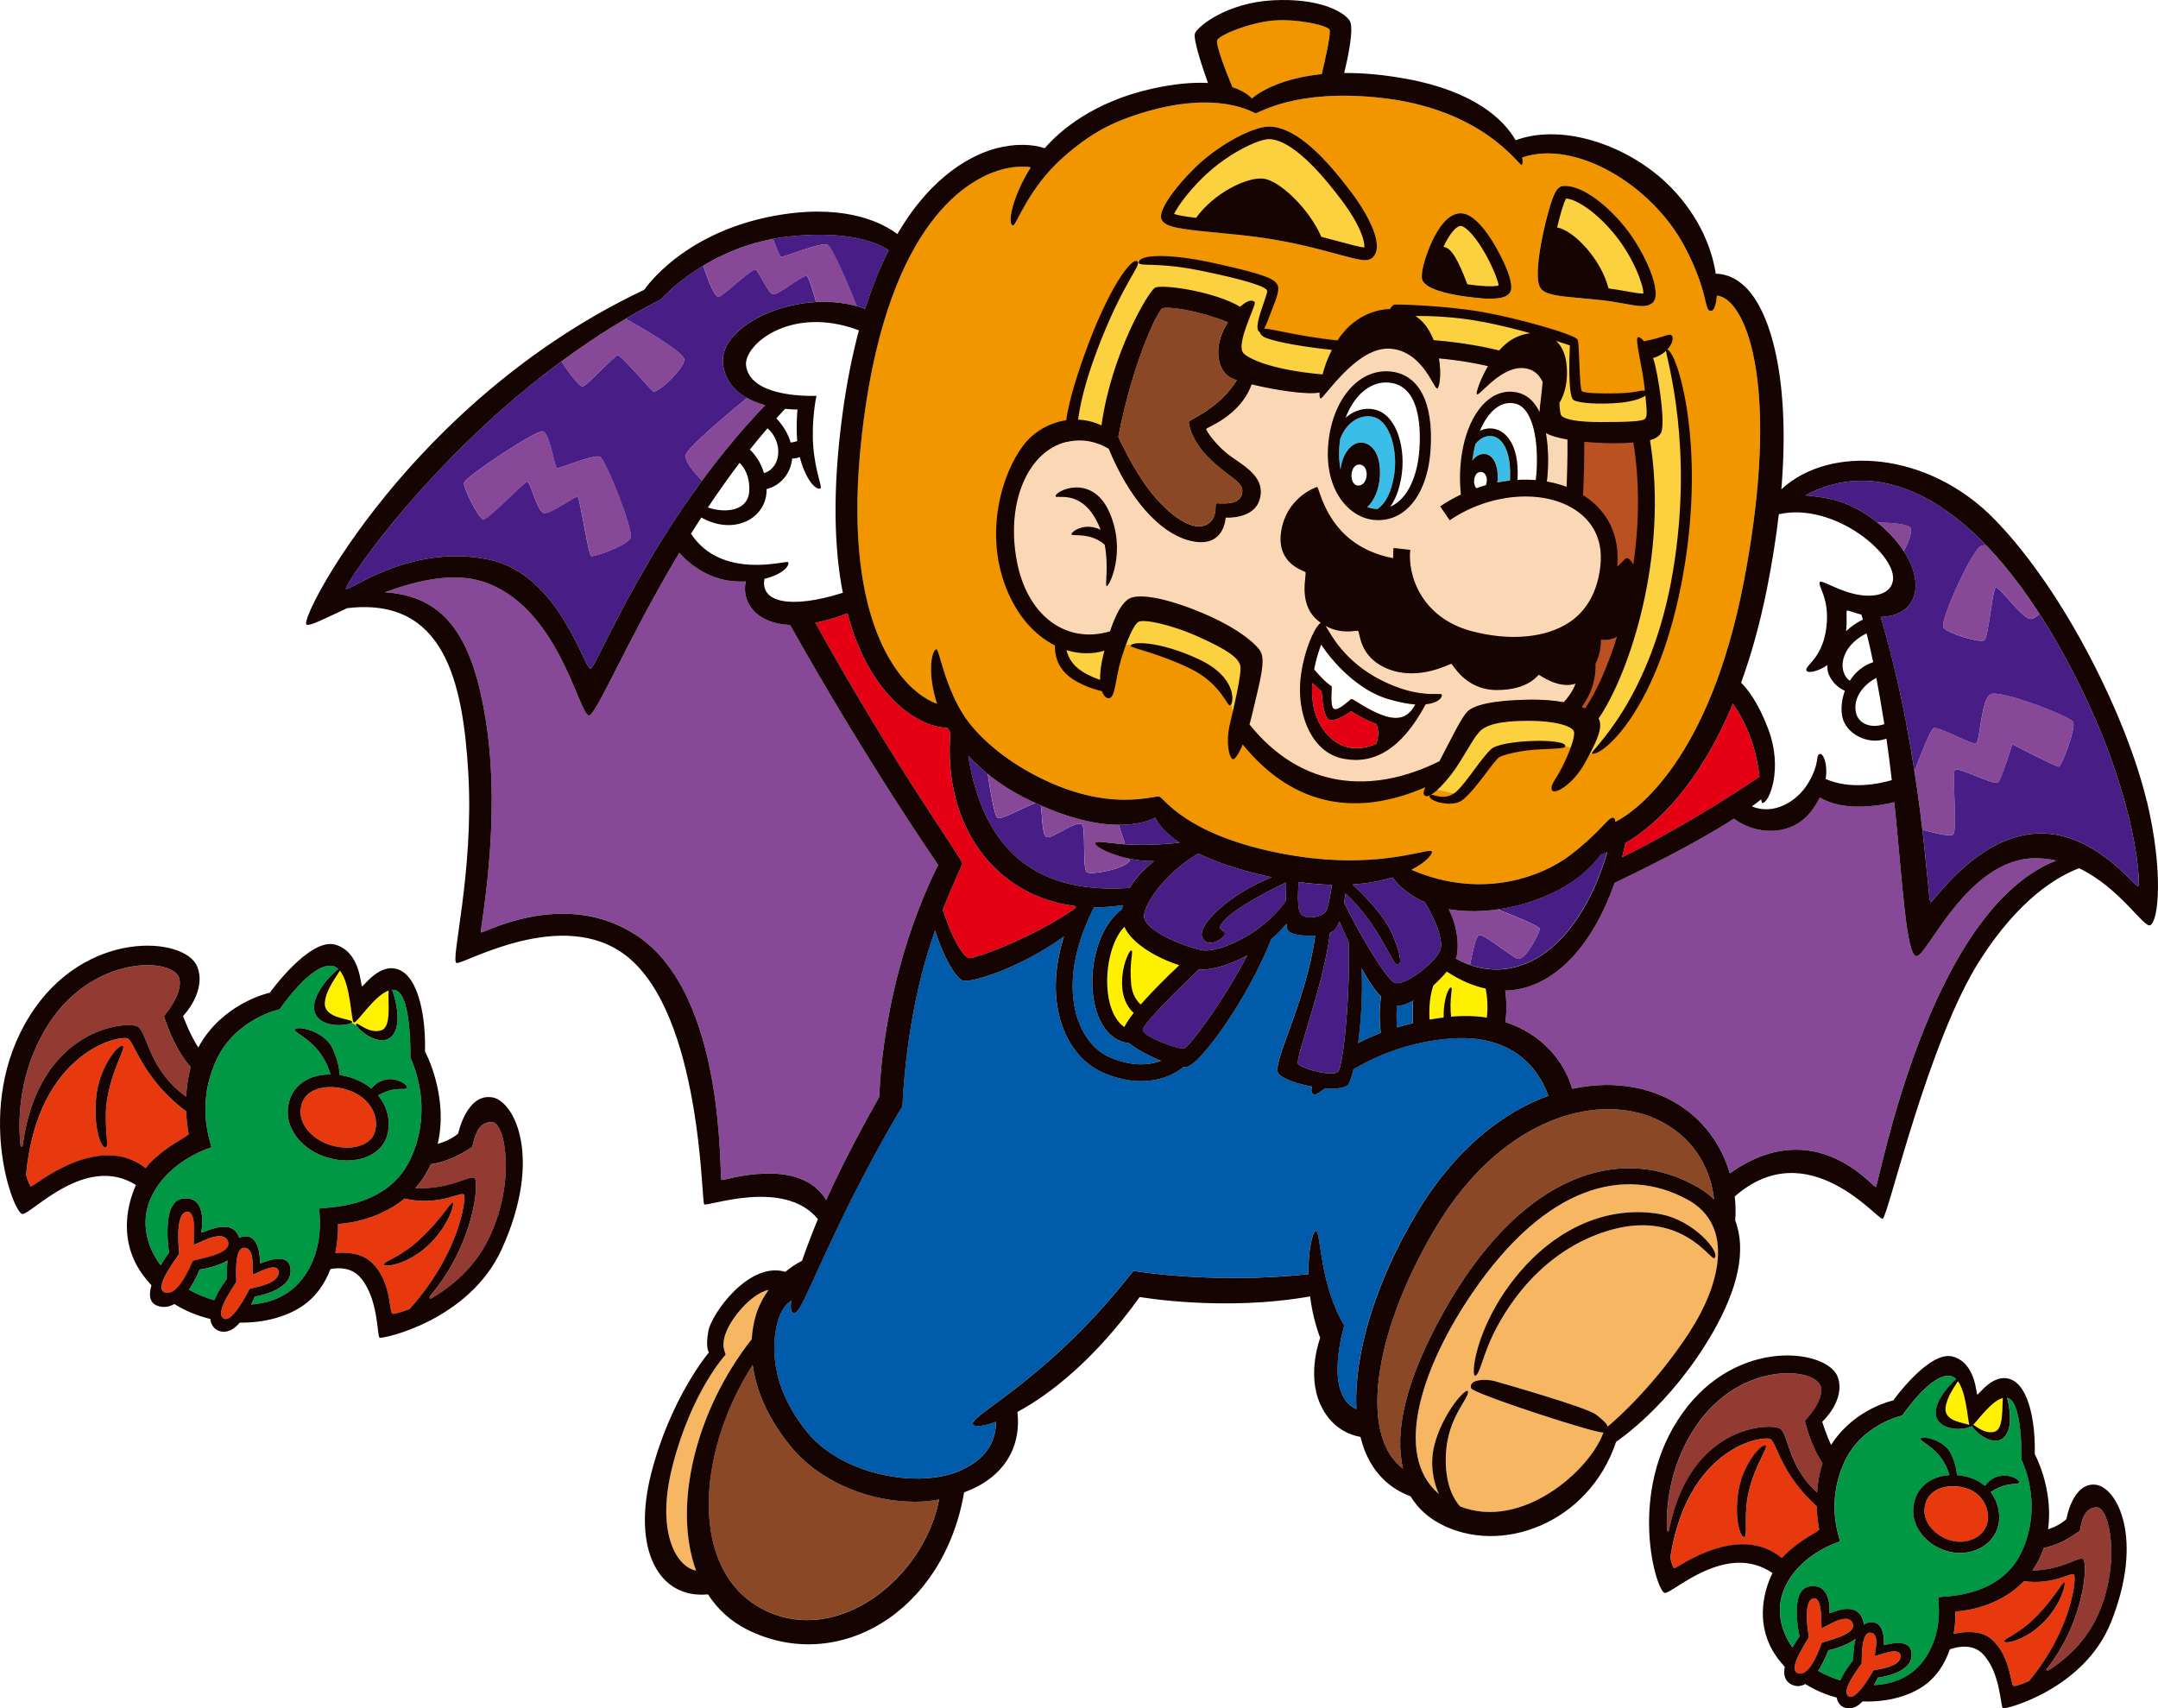
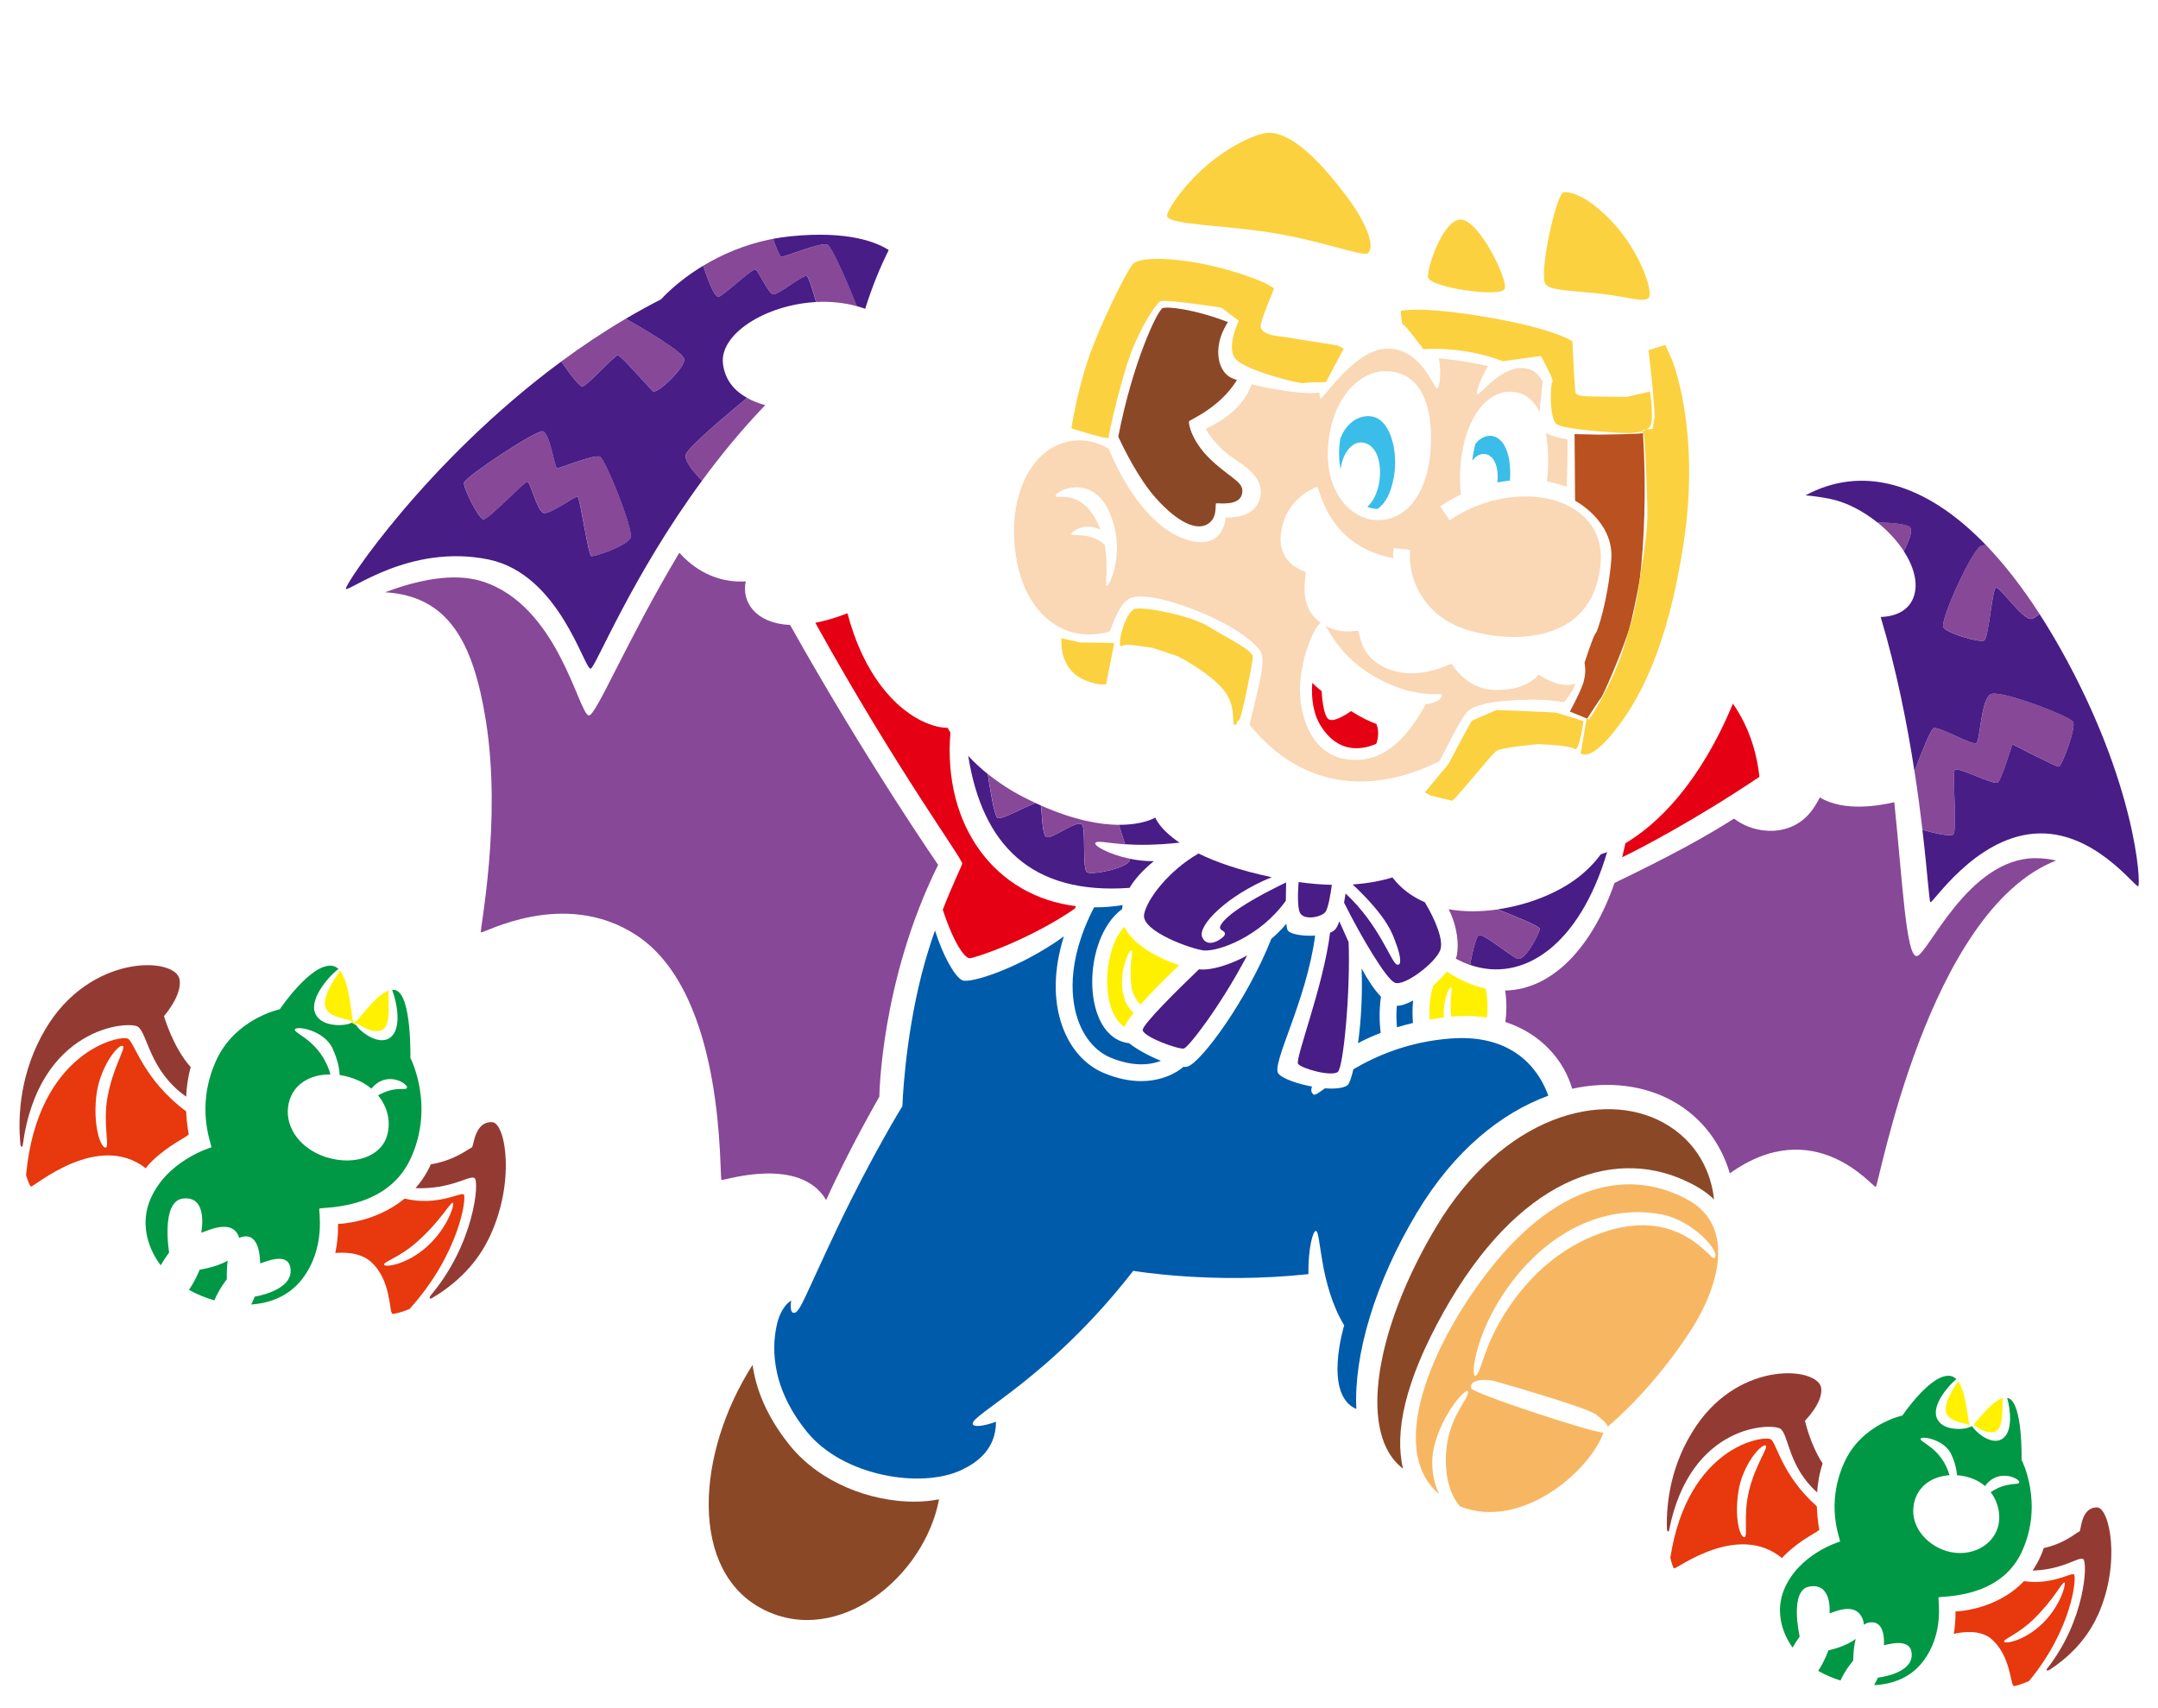
<svg xmlns="http://www.w3.org/2000/svg" width="521.672" height="413.048" viewBox="0 0 521.672 413.048" version="1.1" id="svg73">
  <defs id="defs73" />
  <g id="colorable" style="display:inline" transform="translate(-21.658,-25.993)">
    <path id="color-12" d="m 174.11,156 c -0.77,1.94 -8.71,4.64 -9.48,4.45 -0.77,-0.19 -2.71,-13.93 -3.29,-14.32 -0.58,-0.39 -6.77,4.45 -8.32,3.87 -1.55,-0.58 -3.1,-7.55 -3.87,-7.55 -0.77,0 -9.48,9.29 -10.64,9.1 -1.16,-0.19 -5.03,-7.88 -4.64,-8.9 0.58,-1.55 17.22,-12.58 18.96,-12.39 1.74,0.19 2.9,8.71 3.48,8.9 0.58,0.19 9.1,-3.48 10.45,-2.71 1.35,0.77 8.13,17.61 7.35,19.55 z m 13.35,-20.13 c -0.51,1.53 2.09,4.49 3.92,6.33 4.5,-6.13 9.58,-12.34 15.26,-18.25 -1.47,-0.41 -2.98,-0.97 -4.38,-1.75 -3.67,3.02 -14.16,11.76 -14.8,13.68 z M 162.5,119.42 c 1.16,-0.19 7.74,-7.55 8.51,-7.55 0.77,0 7.55,7.93 8.51,8.71 0.96,0.78 7.74,-5.61 7.55,-7.74 -0.16,-1.77 -10.61,-7.81 -14.13,-9.8 -5.46,3.22 -10.66,6.7 -15.58,10.34 1.44,2.15 4.28,6.19 5.14,6.05 z m 59.22,-34.25 c -1.55,-0.77 -10.64,3.1 -11.22,2.9 -0.41,-0.14 -1.4,-2.79 -1.95,-4.33 -6.85,1.29 -12.53,3.86 -16.89,6.5 0.75,2.31 2.67,7.82 3.75,7.51 1.35,-0.39 8.13,-6.97 8.9,-6.58 0.77,0.39 3.1,5.81 4.26,6 1.16,0.19 7.35,-4.84 8.13,-4.45 0.5,0.25 1.57,3.81 2.26,6.3 3.29,-0.18 6.65,0.12 9.88,1.01 -1.62,-4 -5.86,-14.23 -7.1,-14.86 z" style="fill:#874897" />
    <path id="color-13" d="m 230.8,100.65 c -0.66,-0.24 -1.32,-0.44 -1.99,-0.62 -1.62,-4 -5.86,-14.23 -7.1,-14.86 -1.55,-0.77 -10.64,3.1 -11.22,2.9 -0.41,-0.14 -1.4,-2.79 -1.95,-4.33 1.33,-0.25 2.71,-0.46 4.13,-0.61 14.18,-1.45 21.06,1.52 23.83,3.32 -2.04,4.05 -3.97,8.74 -5.69,14.19 z m -14.13,-7.93 c 0.5,0.25 1.57,3.81 2.26,6.3 -12.2,0.65 -23.38,7.74 -22.5,14.93 0.5,4.06 2.92,6.62 5.83,8.24 -3.67,3.02 -14.16,11.76 -14.8,13.68 -0.51,1.53 2.09,4.49 3.92,6.33 -16.99,23.11 -25.72,45.05 -26.91,45.45 -1.52,0.51 -7.44,-22.83 -24.69,-26.38 -19,-3.91 -33.74,7.86 -34.5,7.1 -0.62,-0.62 19.51,-30.96 52.08,-54.99 1.44,2.15 4.28,6.19 5.14,6.05 1.16,-0.19 7.74,-7.55 8.51,-7.55 0.77,0 7.55,7.93 8.51,8.71 0.96,0.78 7.74,-5.61 7.55,-7.74 -0.16,-1.77 -10.61,-7.81 -14.13,-9.8 2.78,-1.64 5.62,-3.21 8.53,-4.69 0,0 3.57,-4.13 10.18,-8.12 0.75,2.31 2.67,7.82 3.75,7.51 1.35,-0.39 8.13,-6.97 8.9,-6.58 0.77,0.39 3.1,5.81 4.26,6 1.16,0.19 7.35,-4.84 8.13,-4.45 z m -49.93,43.73 c -1.35,-0.77 -9.87,2.9 -10.45,2.71 -0.58,-0.19 -1.74,-8.71 -3.48,-8.9 -1.74,-0.19 -18.38,10.84 -18.96,12.39 -0.38,1.03 3.48,8.71 4.64,8.9 1.16,0.19 9.87,-9.1 10.64,-9.1 0.77,0 2.32,6.97 3.87,7.55 1.55,0.58 7.74,-4.26 8.32,-3.87 0.58,0.39 2.52,14.13 3.29,14.32 0.77,0.19 8.71,-2.52 9.48,-4.45 0.77,-1.94 -6,-18.77 -7.35,-19.55 z m 126.89,93.67 c -0.5,-1.53 -1.06,-3.27 -1.51,-4.71 5.97,0.04 8.82,-1.75 8.82,-1.75 0,0 0.91,2.73 5.86,6.07 -5.79,0.63 -10.06,0.59 -13.17,0.38 z m -9.17,6.77 c -1.29,-0.77 -0.21,-10.74 -1.29,-11.61 -1.29,-1.03 -7.22,3.61 -8.51,3.1 -1.13,-0.45 -1.07,-5.67 -1.39,-7.64 -0.42,-0.18 -0.84,-0.38 -1.27,-0.58 -2.51,0.8 -8.38,4.2 -9.21,3.58 -0.8,-0.6 -1.9,-7.5 -2.36,-10.61 -1.74,-1.4 -3.32,-2.87 -4.72,-4.39 3.44,21.72 15.41,33.62 39,31.92 1.27,-2.13 3.21,-4.3 5.89,-6.46 -1.99,0.03 -3.97,-0.2 -5.79,-0.57 0.47,2.03 -9.07,4.03 -10.34,3.27 z m 124.17,-4.33 c -1.37,1.85 -3.18,3.78 -5.47,5.56 -4.82,3.75 -12.03,6.66 -19.46,7.73 4.69,1.84 10.16,4.11 10.16,4.7 0,1.03 -3.61,8 -5.42,7.22 -1.81,-0.77 -8.26,-6.19 -9.29,-5.68 -0.79,0.4 -1.74,5.05 -2.13,7.19 12.79,4.44 26.47,-4.69 33.14,-27.27 -0.54,0.21 -1.06,0.39 -1.54,0.53 z" style="fill:#481d86" />
    <path id="color-4" d="m 319.21,117.29 c 0.36,0.19 0.85,0.39 1.46,0.6 -4.3,6.93 -11.49,9.57 -11.6,10.01 -0.13,0.51 0.63,4.95 5.58,9.51 4.95,4.57 7.99,5.2 7.23,8.12 -0.76,2.92 -5.83,2.03 -6.22,2.16 -0.38,0.13 0.51,3.55 -2.16,5.07 -2.66,1.52 -7.1,-0.38 -12.43,-6.34 -4.18,-4.68 -7.74,-11.94 -9.08,-14.85 3.48,-18.02 9.49,-30.58 10.72,-31.07 1.16,-0.46 7.7,0.24 15.78,3.36 -0.34,0.56 -0.67,1.15 -0.98,1.76 -2.37,4.74 -1.52,9.98 1.69,11.67 z" style="fill:#8b4827" />
    <path id="color-6" d="m 358.67,140.95 c -0.67,4.05 -1.96,6.63 -3.99,8.08 -0.19,0 -0.39,0 -0.58,-0.03 -0.64,-0.06 -1.28,-0.22 -1.91,-0.46 1.53,-1.3 2.88,-4.16 3.05,-7.45 0.28,-5.32 -1.9,-7.99 -4.44,-8.12 -2.22,-0.11 -4.55,2.32 -5.08,6.52 -0.31,-1.65 -0.44,-3.49 -0.29,-5.53 0.05,-0.63 0.12,-1.24 0.2,-1.84 0.74,-1.96 1.89,-3.52 3.4,-4.49 1.56,-1 3.35,-1.29 4.92,-0.78 3.96,1.28 5.66,8.46 4.72,14.1 z" style="fill:#3abde8" />
    <path id="color-6-2" data-name="color-6" d="m 383.64,142.63 c 0.13,-1.29 0.12,-2.87 -0.38,-4.32 -1.09,-3.21 -3.99,-3.28 -5.7,-0.93 0.17,-1.43 0.43,-2.8 0.77,-4.1 1.21,-1.51 2.9,-2.23 4.45,-1.79 2.22,0.63 4.31,3.78 3.91,10.68 -1.02,0.11 -2.04,0.27 -3.06,0.47 z" style="fill:#3abde8" />
    <path id="color-1" d="m 348.26,197.92 c 2.3,1.46 4.35,2.47 6.13,3.12 0.66,1.68 0.47,3.35 -0.03,4.79 -4.22,1.82 -9.37,1.82 -13.2,-3.98 -2.14,-3.24 -2.54,-7.2 -2.27,-10.75 1.04,1.06 2.27,2 2.27,2 0,0 0.25,6.09 1.78,6.85 1.52,0.76 5.33,-2.03 5.33,-2.03 z" style="fill:#e50013" />
    <path id="color-3" d="m 395.36,130.66 c 1.12,0.67 3.01,1.2 5.22,1.58 0.04,4.48 -0.09,8.72 -0.21,11.45 -1.52,-0.58 -3.13,-1 -4.78,-1.29 0.39,-2.96 0.52,-7.56 -0.23,-11.74 z m -127.9,30.94 c -2.71,-14.54 2.98,-26.58 12.01,-28.75 4.25,-1.02 7.76,0.18 10.21,1.63 5.05,12.25 12.21,20.11 19.13,22.09 8.88,2.54 9.13,-5.45 9.13,-5.45 0,0 6.85,0.51 8.24,-4.44 1.39,-4.95 -3.04,-7.61 -6.72,-10.15 -3.68,-2.54 -6.34,-6.47 -6.22,-6.85 0.12,-0.35 8.3,-3.18 10.98,-10.77 5.52,1.36 13.48,2.6 16.43,1.97 -0.03,0.88 0.06,1.41 0.24,1.44 0.76,0.13 8.5,-12.3 16.49,-12.05 7.99,0.25 10.87,9.64 11.67,9.64 0.5,0 1.17,-3.18 0.45,-7.28 5.18,0.47 9.33,1.28 11.87,1.87 -1.94,3.32 -3,6.57 -2.68,6.81 0.65,0.49 6.22,-7.48 12.05,-6.21 1.94,0.42 3.11,1.69 3.83,3.2 -0.2,2.85 -0.62,5.31 -0.75,7.33 -0.12,-0.26 -0.25,-0.52 -0.39,-0.76 -1.26,-2.22 -2.97,-3.56 -5.08,-4 -2.72,-0.56 -5.34,0.24 -7.58,2.33 -4.58,4.27 -6.91,13.15 -5.96,22.37 -1.72,0.82 -3.4,1.76 -5,2.85 l 2.29,3.35 c 9.43,-6.42 21.99,-7.61 29.86,-2.82 3.5,2.13 7.49,6.3 6.55,14.09 -0.72,6.04 -3.23,10.55 -7.44,13.39 -5.66,3.82 -14.54,4.62 -23.76,2.14 -12.06,-3.25 -15.43,-13.52 -14.75,-19.63 l -4.03,-0.45 c -0.09,0.77 -0.12,1.6 -0.09,2.46 -16.26,-3.07 -17.7,-17.45 -18.44,-17.21 -0.76,0.25 -7.36,2.79 -8.62,10.65 -1.27,7.86 5.33,9.51 5.83,9.89 0.51,0.38 -1.9,7.23 2.66,11.42 0.36,0.33 0.71,0.61 1.07,0.87 -1.61,1 -4.66,8.1 -5,14.99 -0.38,7.61 2.86,16.43 10.53,17.88 7.22,1.37 13.94,-2.15 19.82,-13.17 3.11,-0.3 4.06,-1.69 3.9,-2.3 -0.19,-0.7 -5.39,1.2 -14.71,-3.55 -8.81,-4.49 -11.98,-10.84 -13.38,-13.11 3.8,2.12 7.27,1.08 7.8,1.18 0.63,0.13 0,6.34 7.36,9.26 7.36,2.92 14.84,-1.27 15.22,-1.27 0.38,0 3.3,6.34 11.03,6.34 7.73,0 9.89,-3.68 10.15,-3.68 0.21,0 4.74,3.54 8.88,2.14 -0.75,1.97 -1.92,3.49 -2.86,4.49 -2.32,-0.42 -5.06,-0.66 -8.18,-0.62 -9.13,0.13 -13.57,1.35 -15.09,2.87 -1.52,1.52 -3.93,6.6 -6.6,11.67 -0.06,0.12 -0.13,0.24 -0.19,0.36 -16.27,8.07 -33.3,6.83 -45.92,-8.9 0.26,-0.9 0.51,-1.86 0.74,-2.88 1.69,-7.27 3.3,-12.63 1.86,-14.88 -1.18,-1.86 -5.48,-5.59 -13.87,-9.13 -9.27,-3.92 -15.56,-4.74 -17.76,-3.55 -1.63,0.88 -3.17,3.43 -4.68,7.93 -10.5,3.15 -20.05,-3.64 -22.55,-17.06 z m 86.38,-9.9 c 0.34,0.03 0.68,0.05 1.01,0.05 2.47,0 4.76,-0.85 6.69,-2.5 3.4,-2.9 5.52,-8.07 5.95,-14.54 0.77,-11.52 -2.88,-18.43 -10.01,-18.94 -7.62,-0.55 -13.97,7.18 -14.77,17.99 -0.81,10.91 5.13,17.38 11.12,17.94 z m -77.02,-5.74 c 0.09,0.73 5.73,-1.72 9.74,5.6 0.45,0.82 0.82,1.66 1.13,2.49 -3.96,-1.94 -7.15,0.55 -7.04,1.13 0.11,0.56 4.42,-0.64 8.04,2.48 0.98,5.14 0.09,9.52 0.42,10 0.46,0.67 5.1,-8.25 0.64,-18.02 -4.25,-9.32 -13.1,-4.97 -12.94,-3.68 z" style="fill:#fad7b5" />
    <path id="color-11" d="m 418.03,166.24 c -0.72,4.06 -1.6,8.28 -2.57,12.01 -2.4,7.25 -6.38,16.05 -6.7,16.37 -0.32,0.32 -2.82,4.19 -3.42,5.12 l -4.19,-1.7 c 0,0 1.9,-3.42 3.04,-6.34 1.14,-2.92 0.51,-5.45 0.51,-5.45 0,0 2.16,-6.72 2.66,-7.1 0.51,-0.38 3.04,-8.37 3.81,-17.76 0.76,-9.39 -8.75,-14.33 -8.75,-14.33 l -0.13,-16.11 c 0,0 5.45,0.13 5.96,0.13 0.51,0 9.71,-0.12 10.58,-0.36 0.86,13.8 0.29,26.68 -0.8,35.52 z" style="fill:#ba5120" />
    <path id="color-10" d="m 366.9,93.11 c -0.51,-1.69 3.47,-14.04 7.86,-14.04 4.39,0 11.5,14.54 10.65,16.74 -0.85,2.2 -17.78,-0.23 -18.52,-2.71 z M 326.99,81.95 c 14.21,2.03 24.06,6.29 25.37,5.24 1.69,-1.35 0,-6.93 -5.41,-14.04 -5.41,-7.11 -12.18,-14.71 -18.26,-15.05 -2.95,-0.16 -9.93,3.24 -15.39,7.95 -5.8,5.01 -9.99,11.39 -9.47,12.35 1.01,1.86 12.81,2.07 23.17,3.55 z m 82.28,15.14 c 6.05,0.7 9.72,2.11 10.91,0.93 1.18,-1.18 -1.52,-9.56 -6.93,-16.24 -4.99,-6.16 -10.57,-9.64 -13.61,-9.3 -1.71,0.19 -6.17,19.96 -4.31,22.32 1.17,1.49 7.36,1.52 13.95,2.28 z m -64.31,12.43 -13.44,-2.16 c 0,0 -5.71,-0.25 -5.07,-2.92 0.63,-2.66 2.54,-6.98 2.54,-6.98 l 0.63,-1.65 c -0.76,-1.14 -7.74,-3.93 -15.73,-5.71 -6.55,-1.46 -13.61,-1.97 -16.85,-1.06 -0.14,0.04 -0.27,0.08 -0.39,0.13 -0.51,0.18 -0.91,0.4 -1.15,0.68 -1.65,1.9 -8.24,15.35 -10.91,23.34 -2.66,7.99 -3.93,16.36 -3.93,16.36 0,0 9.13,2.92 9.01,2.28 -0.13,-0.63 3.04,-14.33 5.45,-20.67 2.41,-6.34 5.96,-11.67 6.98,-12.3 1.01,-0.63 14.84,1.52 14.84,1.52 l 4.19,3.17 c 0,0 -2.79,5.58 -1.14,8.75 1.65,3.17 16.36,6.6 16.74,6.34 0.38,-0.25 5.45,-0.25 5.45,-0.25 l 4.31,-8.12 -1.52,-0.76 z m 75.59,11.16 -5.71,1.27 -9.39,-0.13 c 0,0 -2.66,0 -2.92,-0.89 -0.25,-0.89 -0.76,-12.43 -0.76,-12.43 0,0 -4.31,-3.04 -20.67,-5.83 -16.36,-2.79 -20.8,-1.52 -20.8,-1.52 0,0 0.13,3.42 0.51,3.3 0.38,-0.13 4.95,5.96 4.95,5.96 11.03,-0.63 19.15,2.92 19.15,2.92 l 9.26,-1.27 c 0,0 3.3,6.09 2.79,6.22 -0.51,0.13 -0.89,8.88 1.01,10.27 1.9,1.4 16.62,2.28 17.63,2.16 0.63,-0.08 2,-0.11 3.19,-0.49 0,-0.09 -0.01,-0.18 -0.02,-0.27 l 0.85,-0.09 c 0.37,-0.21 0.7,-0.46 0.93,-0.8 1.01,-1.52 0,-8.37 0,-8.37 z m 5.45,-7.36 -1.78,-3.93 -4.06,1.27 0.89,7.86 0.63,7.99 -0.51,3.17 -1.56,0.16 c -0.26,0.14 -0.54,0.27 -0.83,0.36 0.01,0.17 0.02,0.34 0.03,0.51 0.02,0 0.07,-0.01 0.08,-0.02 0.38,-0.25 1.01,14.59 1.01,20.04 0,2.94 -0.74,9.01 -1.89,15.5 -0.41,3.32 -0.89,6.07 -1.41,8.09 -0.31,1.2 -0.71,2.54 -1.17,3.93 -0.36,1.39 -0.73,2.72 -1.12,3.94 -3.04,9.77 -8.5,17.76 -8.5,17.76 l -0.5,-0.2 c -0.08,0.13 -0.13,0.2 -0.13,0.2 l -1.4,8.12 c 0,0 0.61,0.77 2.2,0.11 0.15,-0.06 0.32,-0.14 0.49,-0.23 1.21,-0.64 2.9,-2.02 5.17,-4.83 5.96,-7.36 13.19,-19.91 17.12,-46.55 3.93,-26.64 -2.79,-43.25 -2.79,-43.25 z m -28.16,84.98 c -0.63,-0.13 -14.46,-0.63 -14.46,-0.63 0,0 -5.45,2.41 -5.83,2.54 -0.38,0.13 -5.58,10.4 -5.96,10.78 -0.38,0.38 -5.48,6.58 -5.48,6.58 l 1.36,0.76 5.23,1.27 c 1.65,-1.27 9.42,-11.16 10.69,-12.04 1.27,-0.89 10.15,-1.65 10.15,-1.65 0,0 3.87,0.13 6.5,0.53 0.5,0.08 0.95,0.16 1.32,0.26 0.42,0.11 0.75,0.22 0.93,0.36 1.14,0.89 2.16,-6.72 2.16,-6.72 0,0 -5.96,-1.9 -6.6,-2.03 z m -83.97,-20.8 c -4.31,-2.66 -15.22,-4.82 -17.76,-4.31 -2.54,0.51 -4.69,9.77 -3.3,9.01 0.29,-0.16 0.63,-0.24 1,-0.28 0.38,-0.05 0.82,-0.04 1.3,0 1.29,0.11 2.94,0.45 5.06,0.67 0,0 5.71,1.9 6.09,2.03 0.38,0.13 7.61,3.93 11.03,7.99 1.05,1.24 1.64,2.51 1.99,3.68 0.18,0.63 0.3,1.22 0.37,1.77 0.23,1.77 0.03,3.05 0.44,3.18 0.76,0.25 0.38,-1.01 1.01,-1.01 0.63,0 3.3,-13.7 3.42,-15.35 0.13,-1.65 -6.34,-4.69 -10.65,-7.36 z m -30.96,3.84 -4.67,-1.03 c -0.23,4.67 1.71,8.55 5.7,10.14 3.99,1.59 5.13,0.91 5.13,0.91 l 1.94,-9.92 -8.09,-0.11 z" style="fill:#fcd13f" />
-     <path id="color-9" d="m 440.56,99.89 c -1.25,-1.49 -2.53,-2.29 -3.88,-2.42 -0.16,2.24 -0.7,3.61 -1.29,3.68 -2.03,0.25 -0.35,-4.05 -6.6,-15.73 -7.83,-14.65 -26.23,-25.78 -39.16,-21.36 0.19,1.1 0.08,1.79 -0.16,1.83 -0.69,0.1 -9.3,-13.53 -33.99,-16.24 -20.8,-2.28 -29.37,3.72 -30.36,3.72 -0.34,0 -9,-5.9 -27.97,0.1 -6.62,2.09 -11.8,4.64 -18.58,10.64 -8.33,7.38 -11.23,16.38 -12,16.38 -1.49,0 -0.45,-6.58 4.26,-14.06 -1.79,-0.27 -4.28,-0.23 -7.25,0.61 -7.83,2.21 -26.73,12.48 -33.09,60.08 -6.1,45.67 7.03,61.57 12.96,66.29 1.76,1.4 3.38,2.25 4.71,2.73 -2.28,-6.96 -1.52,-12.65 -0.16,-13.21 0.64,-0.26 2.02,9.25 6.97,16.51 2.95,4.34 8.98,10 17.73,14.42 17.42,8.79 28.07,4.23 29.26,4.74 1.18,0.51 6.45,9.04 28.41,13.53 23.17,4.74 36.19,-1.18 37.37,-0.34 0.49,0.35 -1.01,2.49 -4.89,4.49 17.59,7.56 32.26,1.14 38.29,-3.48 7.61,-5.83 9.13,-9.13 10.4,-9.13 0.38,0 0.58,0.38 0.59,1.03 5.05,-2.57 22.8,-15.13 31.07,-58.12 7.31,-37.98 3.29,-59.64 -2.64,-66.7 z M 397.18,73.43 c 0.47,-1.12 1.07,-2.33 2.27,-2.46 3.82,-0.42 9.84,3.54 14.96,9.86 4.95,6.11 9.16,15.94 6.83,18.27 -0.66,0.66 -1.5,0.9 -2.6,0.9 -1.1,0 -2.49,-0.25 -4.2,-0.56 -1.55,-0.28 -3.3,-0.6 -5.36,-0.84 -1.74,-0.2 -3.44,-0.35 -5.07,-0.49 -5.83,-0.51 -8.69,-0.82 -9.9,-2.36 -2.36,-3 1.57,-18.74 3.07,-22.31 z M 370,80.62 c 1.51,-2.03 3.12,-3.06 4.76,-3.06 2.05,0 4.35,1.84 6.84,5.46 2.25,3.27 6.22,10.79 5.24,13.35 -0.49,1.27 -2.02,1.84 -5.07,1.84 -0.35,0 -0.72,0 -1.11,-0.02 -0.14,0 -14.08,-0.83 -15.22,-4.63 -0.57,-1.92 1.77,-9.19 4.56,-12.93 z M 312.3,64.9 c 5.54,-4.78 12.92,-8.51 16.47,-8.32 6.91,0.38 13.99,8.56 19.39,15.65 4.43,5.81 8.43,13.52 5.15,16.15 v 0 c -0.42,0.34 -0.94,0.5 -1.65,0.5 -1.32,0 -3.33,-0.54 -6.71,-1.46 -4.52,-1.22 -10.7,-2.9 -18.17,-3.96 -3.52,-0.5 -7.29,-0.87 -10.62,-1.19 -9.53,-0.92 -12.7,-1.36 -13.67,-3.14 -1.4,-2.57 5.64,-10.63 9.81,-14.23 z m 9.78,141.07 c -1.06,2.55 -2.04,3.88 -2.52,3.49 -0.85,-0.68 -1.52,-4.06 -0.68,-7.95 0.2,-0.91 0.48,-2.13 0.79,-3.48 -0.07,-0.55 -0.18,-1.14 -0.37,-1.77 -0.07,0.13 -0.14,0.22 -0.21,0.25 -0.8,0.44 -2.18,-5.31 -9.89,-8.99 -7.72,-3.69 -14.14,-4.89 -14.21,-5.34 -0.01,-0.1 0.05,-0.2 0.14,-0.28 -0.48,-0.04 -0.91,-0.04 -1.3,0 -0.4,1.1 -0.8,2.29 -1.17,3.54 -1.35,4.57 -1.35,8.79 -2.71,9.3 -0.64,0.24 -1.42,-0.28 -1.9,-1.64 -2.18,-0.54 -6.92,-1.99 -9.37,-4.96 -1.72,-2.09 -2.05,-4.38 -2.01,-6.11 -4.75,-2.38 -9.17,-7.03 -11.91,-14.17 -5.07,-13.19 -1.01,-27.23 4.23,-34.16 2.47,-3.26 6.28,-5.51 10.4,-6.12 0.36,-2.68 1.44,-7.66 4.56,-16.29 5.47,-15.14 10.97,-22.86 12.56,-22.2 0.05,0.02 0.1,0.05 0.14,0.08 0.13,-0.04 0.25,-0.09 0.39,-0.13 0.87,-1.45 7.16,-1.9 18.58,0.64 12.18,2.71 14.16,3.74 14.88,5.24 0.55,1.14 -0.38,3.47 -1.4,6 -0.61,1.51 -1.21,3.42 -1.85,4.5 2.22,0.07 7.72,1.75 17.7,2.86 0.53,-0.8 1.12,-1.58 1.78,-2.33 2.95,-3.34 7.06,-5.21 10.95,-5.27 0.27,-0.49 0.65,-1.01 1.1,-1.07 0.89,-0.13 12.56,0.25 21.18,1.78 8.62,1.52 22.58,5.45 23.08,6.72 0.44,1.11 0.38,11.92 1.01,12.43 0.63,0.51 4.81,0.6 8.75,0.51 4.56,-0.11 5.61,-0.91 6.49,-0.58 0,-0.06 -0.01,-0.11 -0.02,-0.18 -0.51,-5.45 -2.54,-12.56 -1.65,-12.81 0.32,-0.09 0.85,0.29 1.43,1 4.56,-0.86 5.96,-1.87 6.56,-1.51 -0.6,-0.36 -2,0.64 -6.56,1.51 -0.58,-0.71 -1.11,-1.09 -1.43,-1 -0.89,0.25 1.14,7.36 1.65,12.81 0,0.06 0.01,0.12 0.02,0.18 -0.87,-0.32 -1.92,0.47 -6.49,0.58 -3.94,0.1 -8.12,0 -8.75,-0.51 -0.63,-0.51 -0.57,-11.32 -1.01,-12.43 -0.51,-1.27 -14.46,-5.2 -23.08,-6.72 -8.62,-1.52 -20.29,-1.9 -21.18,-1.78 -0.45,0.06 -0.83,0.58 -1.1,1.07 -3.89,0.07 -8,1.94 -10.95,5.27 -0.66,0.74 -1.25,1.53 -1.78,2.33 -9.98,-1.11 -15.48,-2.8 -17.7,-2.86 0.63,-1.08 1.24,-2.98 1.85,-4.5 1.01,-2.54 1.94,-4.86 1.4,-6 -0.72,-1.5 -2.71,-2.54 -14.88,-5.24 -11.42,-2.54 -17.71,-2.09 -18.58,-0.64 3.24,-0.91 10.3,-0.4 16.85,1.06 7.99,1.78 14.97,4.57 15.73,5.71 l -0.63,1.65 c 0,0 -1.9,4.31 -2.54,6.98 -0.63,2.66 5.07,2.92 5.07,2.92 l 13.44,2.16 1.52,0.76 -4.31,8.12 c 0,0 -5.07,0 -5.45,0.25 -0.38,0.25 -15.09,-3.17 -16.74,-6.34 -1.65,-3.17 1.14,-8.75 1.14,-8.75 l -4.19,-3.17 c 0,0 -13.83,-2.16 -14.84,-1.52 -1.01,0.63 -4.57,5.96 -6.98,12.3 -2.41,6.34 -5.58,20.04 -5.45,20.67 0.13,0.63 -9.01,-2.28 -9.01,-2.28 0,0 1.27,-8.37 3.93,-16.36 2.66,-7.99 9.26,-21.44 10.91,-23.34 0.24,-0.27 0.64,-0.5 1.15,-0.68 -0.04,-0.03 -0.08,-0.06 -0.14,-0.08 -1.59,-0.66 -7.09,7.06 -12.56,22.2 -3.12,8.63 -4.2,13.61 -4.56,16.29 -4.12,0.6 -7.94,2.85 -10.4,6.12 -5.24,6.93 -9.3,20.97 -4.23,34.16 2.75,7.15 7.17,11.79 11.91,14.17 -0.03,1.73 0.29,4.03 2.01,6.11 2.45,2.97 7.19,4.43 9.37,4.96 0.48,1.36 1.26,1.88 1.9,1.64 1.35,-0.51 1.35,-4.74 2.71,-9.3 0.37,-1.25 0.77,-2.44 1.17,-3.54 -0.37,0.04 -0.71,0.12 -1,0.28 -1.4,0.76 0.76,-8.5 3.3,-9.01 2.54,-0.51 13.44,1.65 17.76,4.31 4.31,2.66 10.78,5.71 10.65,7.36 -0.13,1.65 -2.79,15.35 -3.42,15.35 -0.63,0 -0.25,1.27 -1.01,1.01 -0.4,-0.13 -0.21,-1.41 -0.44,-3.18 -0.31,1.34 -0.59,2.56 -0.79,3.48 -0.85,3.89 -0.17,7.27 0.68,7.95 0.48,0.39 1.46,-0.94 2.52,-3.49 12.53,15.41 28.06,17.35 44.15,10.33 -16.09,7.02 -31.62,5.08 -44.15,-10.33 z m 47.44,-93.34 c 5.18,0.47 9.33,1.28 11.87,1.87 -1.94,3.32 -3,6.57 -2.68,6.81 0.65,0.49 6.22,-7.48 12.05,-6.21 1.94,0.42 3.11,1.69 3.83,3.2 -0.2,2.85 -0.62,5.31 -0.75,7.33 -0.12,-0.26 -0.25,-0.52 -0.39,-0.76 -1.26,-2.22 -2.97,-3.56 -5.08,-4 -2.72,-0.56 -5.34,0.24 -7.58,2.33 -4.58,4.27 -6.91,13.15 -5.96,22.37 -1.72,0.82 -3.4,1.76 -5,2.85 l 2.29,3.35 c 9.43,-6.42 21.99,-7.61 29.86,-2.82 3.5,2.13 7.49,6.3 6.55,14.09 -0.72,6.04 -3.23,10.55 -7.44,13.39 -5.66,3.82 -14.54,4.62 -23.76,2.14 -12.06,-3.25 -15.43,-13.52 -14.75,-19.63 l -4.03,-0.45 c -0.09,0.77 -0.12,1.6 -0.09,2.46 -16.26,-3.07 -17.7,-17.45 -18.44,-17.21 -0.76,0.25 -7.36,2.79 -8.62,10.65 -1.27,7.86 5.33,9.51 5.83,9.89 0.51,0.38 -1.9,7.23 2.66,11.42 0.36,0.33 0.71,0.61 1.07,0.87 -1.61,1 -4.66,8.1 -5,14.99 -0.38,7.61 2.86,16.43 10.53,17.88 7.22,1.37 13.94,-2.15 19.82,-13.17 3.11,-0.3 4.06,-1.69 3.9,-2.3 -0.19,-0.7 -5.39,1.2 -14.71,-3.55 -8.81,-4.49 -11.98,-10.84 -13.38,-13.11 3.8,2.12 7.27,1.08 7.8,1.18 0.63,0.13 0,6.34 7.36,9.26 7.36,2.92 14.84,-1.27 15.22,-1.27 0.38,0 3.3,6.34 11.03,6.34 7.73,0 9.89,-3.68 10.15,-3.68 0.21,0 4.74,3.54 8.88,2.14 -0.75,1.97 -1.92,3.49 -2.86,4.49 -2.32,-0.42 -5.06,-0.66 -8.18,-0.62 -9.13,0.13 -13.57,1.35 -15.09,2.87 -1.52,1.52 -3.93,6.6 -6.6,11.67 -0.06,0.12 -0.13,0.24 -0.19,0.36 -16.27,8.07 -33.3,6.83 -45.92,-8.9 0.26,-0.9 0.51,-1.86 0.74,-2.88 1.69,-7.27 3.3,-12.63 1.86,-14.88 -1.18,-1.86 -5.48,-5.59 -13.87,-9.13 -9.27,-3.92 -15.56,-4.74 -17.76,-3.55 -1.63,0.88 -3.17,3.43 -4.68,7.93 -10.5,3.15 -20.05,-3.64 -22.55,-17.06 -2.71,-14.54 2.98,-26.58 12.01,-28.75 4.25,-1.02 7.76,0.18 10.21,1.63 5.05,12.25 12.21,20.11 19.13,22.09 8.88,2.54 9.13,-5.45 9.13,-5.45 0,0 6.85,0.51 8.24,-4.44 1.39,-4.95 -3.04,-7.61 -6.72,-10.15 -3.68,-2.54 -6.34,-6.47 -6.22,-6.85 0.12,-0.35 8.3,-3.18 10.98,-10.77 5.52,1.36 13.48,2.6 16.43,1.97 -0.03,0.88 0.06,1.41 0.24,1.44 0.76,0.13 8.5,-12.3 16.49,-12.05 7.99,0.25 10.87,9.64 11.67,9.64 0.5,0 1.17,-3.18 0.45,-7.28 z m 13.77,17.14 c -1.31,-0.37 -2.68,-0.2 -3.91,0.4 0.85,-2.05 1.95,-3.77 3.26,-4.99 1.59,-1.48 3.34,-2.04 5.19,-1.66 1.33,0.27 2.4,1.15 3.27,2.68 2.44,4.3 2.33,11.99 1.83,15.86 -1.45,-0.12 -2.92,-0.13 -4.42,-0.05 0.51,-9.8 -3.8,-11.84 -5.21,-12.24 z m -0.02,8.54 c -1.09,-3.21 -3.99,-3.28 -5.7,-0.93 0.17,-1.43 0.43,-2.8 0.77,-4.1 1.21,-1.51 2.9,-2.23 4.45,-1.79 2.22,0.63 4.31,3.78 3.91,10.68 -1.02,0.11 -2.04,0.27 -3.06,0.47 0.13,-1.29 0.12,-2.87 -0.38,-4.32 z m -2.41,4.98 c -0.78,0.22 -1.55,0.46 -2.32,0.73 -1.04,-1.08 -0.58,-4.13 1.19,-3.94 1.35,0.14 1.67,1.98 1.14,3.21 z m 14.5,-12.63 c 1.12,0.67 3.01,1.2 5.22,1.58 0.04,4.48 -0.09,8.72 -0.21,11.45 -1.52,-0.58 -3.13,-1 -4.78,-1.29 0.39,-2.96 0.52,-7.56 -0.23,-11.74 z M 348.26,195 c -0.38,0.25 -2.92,2.79 -4.06,2.41 -1.14,-0.38 -0.51,-5.2 -0.63,-5.45 -0.12,-0.24 -1.25,-0.59 -4.24,-4.13 0.65,-3.49 1.71,-6.02 1.71,-6.02 0,0 6.44,10.28 16.24,13.19 2.64,0.78 4.79,1.17 6.52,1.3 -2.04,3.89 -5.08,3.82 -8.81,2.25 -3.93,-1.65 -6.34,-3.81 -6.72,-3.55 z m 6.1,10.83 c -4.22,1.82 -9.37,1.82 -13.2,-3.98 -2.14,-3.24 -2.54,-7.2 -2.27,-10.75 1.04,1.06 2.27,2 2.27,2 0,0 0.25,6.09 1.78,6.85 1.52,0.76 5.33,-2.03 5.33,-2.03 2.3,1.46 4.35,2.47 6.13,3.12 0.66,1.68 0.47,3.35 -0.03,4.79 z m -63.34,-24.38 -1.94,9.92 c 0,0 -1.14,0.68 -5.13,-0.91 -3.99,-1.59 -5.93,-5.47 -5.7,-10.14 l 4.67,1.03 8.09,0.11 z m 28.19,-64.16 c 0.36,0.19 0.85,0.39 1.46,0.6 -4.3,6.93 -11.49,9.57 -11.6,10.01 -0.13,0.51 0.63,4.95 5.58,9.51 4.95,4.57 7.99,5.2 7.23,8.12 -0.76,2.92 -5.83,2.03 -6.22,2.16 -0.38,0.13 0.51,3.55 -2.16,5.07 -2.66,1.52 -7.1,-0.38 -12.43,-6.34 -4.18,-4.68 -7.74,-11.94 -9.08,-14.85 3.48,-18.02 9.49,-30.58 10.72,-31.07 1.16,-0.46 7.7,0.24 15.78,3.36 -0.34,0.56 -0.67,1.15 -0.98,1.76 -2.37,4.74 -1.52,9.98 1.69,11.67 z m 109.59,39.28 c -3.93,26.64 -11.16,39.19 -17.12,46.55 -2.28,2.81 -3.96,4.19 -5.17,4.83 -0.04,0.08 -0.06,0.14 -0.03,0.16 1.86,1.18 16.24,-9.81 22.15,-43.8 -5.92,33.99 -20.29,44.98 -22.15,43.8 -0.03,-0.02 -0.01,-0.08 0.03,-0.16 -0.17,0.09 -0.34,0.17 -0.49,0.23 -0.37,0.7 -0.76,1.43 -1.19,2.21 -2.92,5.33 -7.48,7.86 -7.99,6.6 -0.51,-1.27 0.76,-2.16 2.54,-5.71 0.8,-1.6 1.49,-3.19 1.99,-4.59 -0.38,-0.1 -0.82,-0.18 -1.32,-0.26 -0.01,0.04 -0.01,0.07 -0.03,0.11 -0.29,0.54 -4.54,0.44 -7.74,0.72 -3.89,0.34 -7.25,1.27 -8.12,1.75 -1.36,0.76 -5.45,7.55 -8.88,10.34 3.42,-2.79 7.52,-9.57 8.88,-10.34 0.87,-0.49 4.23,-1.42 8.12,-1.75 3.2,-0.28 7.45,-0.18 7.74,-0.72 0.02,-0.04 0.02,-0.07 0.03,-0.11 -2.63,-0.4 -6.5,-0.53 -6.5,-0.53 0,0 -8.88,0.76 -10.15,1.65 -1.27,0.89 -7.23,9.39 -8.88,10.65 l -5.39,-1.27 c -1.1,1 -2.04,1.6 -2.6,1.53 0.55,0.07 1.5,-0.53 2.6,-1.53 l -1.58,-0.37 c 0,0 3.68,-5.2 4.06,-5.58 0.38,-0.38 5.58,-10.65 5.96,-10.78 0.38,-0.13 5.83,-2.54 5.83,-2.54 0,0 13.83,0.51 14.46,0.63 0.63,0.13 6.6,2.03 6.6,2.03 0,0 -1.01,7.61 -2.16,6.72 -0.17,-0.13 -0.51,-0.25 -0.93,-0.36 -0.5,1.39 -1.19,2.98 -1.99,4.59 -1.78,3.55 -3.04,4.44 -2.54,5.71 0.51,1.27 5.07,-1.27 7.99,-6.6 0.43,-0.78 0.82,-1.51 1.19,-2.21 -1.6,0.65 -2.2,-0.11 -2.2,-0.11 l 1.4,-8.12 c 0,0 0.05,-0.08 0.13,-0.2 l -4.19,-1.7 c 0,0 1.9,-3.42 3.04,-6.34 1.14,-2.92 0.51,-5.45 0.51,-5.45 0,0 2.16,-6.72 2.66,-7.1 0.51,-0.38 3.04,-8.37 3.81,-17.76 0.76,-9.39 -8.75,-14.33 -8.75,-14.33 l -0.13,-16.11 c 0,0 5.45,0.13 5.96,0.13 0.51,0 9.71,-0.12 10.58,-0.36 -0.01,-0.17 -0.02,-0.34 -0.03,-0.51 -1.19,0.38 -2.56,0.41 -3.19,0.49 -1.01,0.13 -15.73,-0.76 -17.63,-2.16 -1.9,-1.4 -1.52,-10.15 -1.01,-10.27 0.51,-0.13 -2.79,-6.22 -2.79,-6.22 l -9.26,1.27 c 0,0 -8.12,-3.55 -19.15,-2.92 0,0 -4.57,-6.09 -4.95,-5.96 -0.38,0.13 -0.51,-3.3 -0.51,-3.3 0,0 4.44,-1.27 20.8,1.52 16.36,2.79 20.67,5.83 20.67,5.83 0,0 0.51,11.54 0.76,12.43 0.25,0.89 2.92,0.89 2.92,0.89 l 9.39,0.13 5.71,-1.27 c 0,0 1.01,6.85 0,8.37 -0.23,0.34 -0.55,0.59 -0.93,0.8 l 1.56,-0.16 0.51,-3.17 -0.63,-7.99 -0.89,-7.86 4.06,-1.27 1.78,3.93 c 0,0 6.72,16.62 2.79,43.25 z M 319.57,47.06 c -1.32,-3.22 -4.15,-10.34 -3.66,-11.37 0.63,-1.33 8.04,-4.31 13.68,-4.75 5.64,-0.44 12.89,1.14 13.46,2.21 0.43,0.81 -1.11,7.55 -1.87,10.75 -12.04,1.22 -16.9,5.9 -16.9,5.9 0,0 -1.19,-1.63 -4.71,-2.75 z" style="fill:#f29600" />
    <path id="color-12-2" data-name="color-12" d="m 196.09,311.27 c -0.68,-0.17 1.37,-44.81 -20.63,-59.19 -17.59,-11.5 -37.21,-0.17 -37.54,-0.68 -0.34,-0.51 5.1,-26.78 1.18,-51.24 -3.08,-19.26 -9.25,-30.09 -24.39,-30.97 7.72,-2.86 16.48,-4.89 23.63,-2.6 18.18,5.83 23.08,31.62 25.62,32.39 1.61,0.48 9.2,-18.11 21.92,-39.35 2.14,2.43 7.32,7.15 15.25,6.96 0.28,0 0.54,-0.03 0.81,-0.04 -1.09,4.83 2.26,10.18 10.71,10.54 18.62,33.19 35.79,58 35.79,58 -13.95,28.16 -14.21,56.06 -14.21,56.06 0,0 -7.32,12.68 -12.86,24.99 -6.34,-10.78 -24.64,-4.7 -25.27,-4.86 z" style="fill:#874897" />
    <path id="color-1-2" data-name="color-1" d="m 249.56,245.94 c 2.45,-6.28 4.56,-10.51 4.71,-11.11 0.24,-0.98 -15.53,-22.22 -35.52,-58.26 2.34,-0.45 4.92,-1.19 7.77,-2.3 3.42,12.87 9.21,19.73 13.65,23.27 3.55,2.83 7.41,4.4 10.56,4.43 0.21,0.38 0.44,0.76 0.68,1.15 -1.86,22.71 10.96,39.61 30.35,41.96 -0.1,0.21 -0.19,0.41 -0.28,0.61 -11.1,7.62 -24.22,11.98 -25.42,11.98 -1.2,0 -3.88,-3.71 -6.49,-11.73 z" style="fill:#e50013" />
    <path id="color-5" d="m 295.22,255.8 c -0.34,-0.53 -2.69,3.75 -2.27,8.99 0.26,3.33 1.73,5.18 2.77,6.09 -1.01,1.28 -1.8,2.44 -2.27,3.41 -6,-4.12 -5.02,-19.13 0.02,-24.23 1.74,4.02 7.85,7.58 13.26,9.28 -3.21,3.04 -6.68,6.48 -9.34,9.53 -0.9,-0.84 -2.04,-2.37 -2.28,-4.86 -0.52,-5.46 0.54,-7.53 0.1,-8.2 z m 77.24,16 c 3.1,-0.29 5.98,-0.2 8.64,0.22 0.21,-1.87 0.26,-4.35 -0.3,-7.01 -3.03,-0.65 -6.17,-1.99 -9.38,-4.11 -0.92,1.1 -2.04,2.27 -3.26,3.37 -0.98,2.87 -1.04,6.04 -0.91,8.23 1.09,-0.19 2.22,-0.36 3.4,-0.51 -0.09,-4.85 1.39,-7.53 1.83,-7.23 0.43,0.29 -0.49,2.57 -0.02,7.04 z" style="fill:#fff000" />
    <path id="color-13-2" data-name="color-13" d="m 312.78,255.8 c -2.54,-0.17 -15.39,-4.57 -14.54,-8.79 0.75,-3.75 6.04,-10.57 13.14,-14.66 4.12,2.02 9.81,4.06 17.69,5.73 -10.73,4.37 -18.02,11.74 -16.79,14.51 1.35,3.04 5.17,0.15 5.41,-0.51 0.51,-1.35 -1.86,-0.85 -0.85,-2.54 0.96,-1.6 4.35,-4.71 15.73,-10.2 -0.04,1.25 -0.07,2.84 -0.08,4.44 -6.2,8.65 -16.12,12.25 -19.71,12.01 z m -4.9,23.68 c 1.06,-0.3 8.5,-9.7 15.26,-22.47 -3.63,1.98 -7.23,3.12 -9.85,3.36 -0.54,0.05 -1.14,0.04 -1.8,-0.01 -4.57,4.38 -13.85,13.45 -13.59,14.73 0.34,1.69 8.79,4.74 9.98,4.4 z m 27.7,-40.23 c -0.16,2.15 -0.36,6.22 0.37,7.51 1.01,1.78 5.07,1.01 6.09,-0.25 0.71,-0.88 1.29,-4.48 1.58,-6.58 -2.47,-0.06 -5.15,-0.27 -8.04,-0.68 z m -0.13,43.95 c 0.85,1.18 8.08,3.15 9.6,1.97 1.38,-1.08 3.08,-19.53 2.62,-31.4 -0.73,-1.6 -1.48,-3.27 -2.24,-5.02 -0.33,0.92 -0.69,1.66 -1.1,2.06 -0.27,0.27 -0.67,0.51 -1.15,0.7 -1.53,12.68 -8.52,30.57 -7.73,31.69 z m 34.33,-27.4 c 1,-2.37 -1.23,-7.6 -3.69,-11.67 -3.06,-1.32 -5.76,-3.28 -7.83,-6 -2.62,0.81 -5.81,1.45 -9.61,1.7 8.79,8.28 9.71,12.27 10.48,14.28 1.09,2.84 1.52,5.58 0.17,5.07 -1.32,-0.49 -4.24,-9.65 -12.36,-17.16 -0.11,0.69 -0.23,1.44 -0.37,2.21 4.34,8.7 10.18,18.4 12.23,19.35 2.2,1.01 9.64,-4.57 10.99,-7.78 z" style="fill:#481d86" />
    <path id="color-1-3" data-name="color-1" d="m 446.99,213.81 c -15.09,10.15 -28.86,17.41 -33.19,19.44 0.28,-1.11 0.54,-2.24 0.78,-3.38 7.58,-4.47 17.9,-14.29 25.99,-33.75 4.48,6.45 5.89,13.05 6.42,17.69 z" style="fill:#e50013" />
    <path id="color-12-3" data-name="color-12" d="m 475.09,312.96 c -0.75,0.12 -14.76,-17.92 -35.26,-3.28 -1.95,-6.55 -6.2,-13.27 -13.91,-17.52 -6.76,-3.72 -15.28,-4.88 -24.21,-2.93 -1.94,-6.81 -7.48,-13.32 -16.14,-16.14 0.26,-2.01 0.39,-4.67 -0.05,-7.61 11.56,-0.24 21.12,-10.7 26.43,-26.01 5.62,-2.75 18.67,-8.97 28.88,-15.56 5.02,3.89 14,4.67 18.92,-2.09 0.75,-1.03 1.35,-2.05 1.83,-3.03 5.66,3.47 14.15,2.07 18,1.16 1.99,19.29 2.84,37.08 5.37,37.21 2.53,0.13 12.35,-23.68 28.75,-23.68 1.75,0 3.42,0.21 5.01,0.56 -31.09,12.16 -42.89,78.81 -43.61,78.93 z" style="fill:#874897" />
    <path id="color-12-4" data-name="color-12" d="m 486.39,226.62 c -0.49,-4.2 -1.12,-8.99 -1.92,-14.17 1.56,-4.16 3.87,-10.03 4.62,-10.4 1.16,-0.58 9.35,4.19 10.32,3.61 0.97,-0.58 1.1,-10.9 3.61,-11.87 2.52,-0.97 19.03,5.35 19.8,6.71 0.77,1.35 -2.71,10.84 -3.48,10.84 -0.77,0 -11.22,-5.42 -11.22,-5.42 0,0 -2.74,8.97 -3.55,9.29 -1.29,0.52 -9.55,-3.87 -10.32,-3.1 -0.77,0.77 0.71,14.9 -0.45,15.67 -0.86,0.57 -5.2,-0.55 -7.41,-1.17 z m 14.12,-68.63 c -2.13,0.97 -9.68,17.42 -9.1,19.55 0.39,1.42 8.71,3.87 9.87,3.29 1.16,-0.58 1.94,-12.58 2.9,-12.77 0.97,-0.19 6.58,7.93 8.51,7.55 0.67,-0.13 1.37,-0.62 1.99,-1.2 -4.22,-6.53 -8.54,-12.06 -12.9,-16.6 -0.46,-0.04 -0.9,0 -1.28,0.18 z m -16.97,-4.32 c -0.46,-1.03 -4.67,-1.31 -8.05,-1.38 2.55,2.05 4.77,4.45 6.4,6.96 1.01,-1.99 2.09,-4.58 1.65,-5.58 z m -104.37,98.44 c 1.03,-0.52 7.48,4.9 9.29,5.68 1.81,0.77 5.42,-6.19 5.42,-7.22 0,-0.59 -5.47,-2.86 -10.16,-4.7 -4,0.58 -8.07,0.63 -11.86,-0.04 2.26,4.48 2.44,8.85 1.97,11.16 -0.04,0.22 -0.14,0.48 -0.27,0.77 1.15,0.63 2.31,1.14 3.47,1.54 0.4,-2.14 1.34,-6.79 2.13,-7.19 z m -87.04,-26.7 c 0.46,1.44 1.01,3.17 1.51,4.71 -4.52,-0.3 -6.58,-0.94 -7.15,-0.37 -0.64,0.64 3.22,2.82 8.33,3.87 0.47,2.03 -9.07,4.03 -10.34,3.27 -1.29,-0.77 -0.21,-10.74 -1.29,-11.61 -1.29,-1.03 -7.22,3.61 -8.51,3.1 -1.13,-0.45 -1.07,-5.67 -1.39,-7.64 8.12,3.6 14.36,4.65 18.84,4.68 z m -29.32,-1.69 c -0.8,-0.6 -1.9,-7.5 -2.36,-10.61 2.56,2.07 5.47,3.99 8.71,5.65 0.98,0.5 1.93,0.96 2.86,1.39 -2.51,0.8 -8.38,4.2 -9.21,3.58 z" style="fill:#874897" />
    <path id="color-13-3" data-name="color-13" d="m 538.55,240.24 c -0.68,0.51 -10.82,-13.87 -25.2,-12.68 -14.37,1.18 -24.35,16.74 -25.03,16.57 -0.29,-0.07 -0.7,-6.95 -1.94,-17.51 2.21,0.62 6.55,1.74 7.41,1.17 1.16,-0.77 -0.32,-14.9 0.45,-15.67 0.77,-0.77 9.03,3.61 10.32,3.1 0.8,-0.32 3.55,-9.29 3.55,-9.29 0,0 10.45,5.42 11.22,5.42 0.77,0 4.26,-9.48 3.48,-10.84 -0.77,-1.35 -17.29,-7.68 -19.8,-6.71 -2.52,0.97 -2.64,11.29 -3.61,11.87 -0.97,0.58 -9.16,-4.19 -10.32,-3.61 -0.75,0.37 -3.06,6.24 -4.62,10.4 -1.74,-11.28 -4.31,-24.39 -8.17,-37.3 3.93,-0.1 7.55,-1.82 8.31,-6.11 0.54,-3.05 -0.58,-6.5 -2.71,-9.78 1.01,-1.99 2.09,-4.58 1.65,-5.58 -0.46,-1.03 -4.67,-1.31 -8.05,-1.38 -3.54,-2.84 -7.68,-4.99 -11.68,-5.75 -2.17,-0.41 -4.06,-0.67 -5.7,-0.8 13.48,-7.26 28.82,-3.37 43.68,12.07 -0.46,-0.04 -0.9,0 -1.28,0.18 -2.13,0.97 -9.68,17.42 -9.1,19.55 0.39,1.42 8.71,3.87 9.87,3.29 1.16,-0.58 1.94,-12.58 2.9,-12.77 0.97,-0.19 6.58,7.93 8.51,7.55 0.67,-0.13 1.37,-0.62 1.99,-1.2 1.66,2.57 3.3,5.28 4.93,8.16 18.46,32.75 19.62,57.16 18.94,57.67 z" style="fill:#481d86" />
    <path id="color-16" d="m 27.15,302.93 c -0.19,0.47 -0.38,0.41 -0.54,-0.06 -0.73,-7.33 -0.02,-17.74 5.97,-27.96 10.82,-18.43 31.46,-17.61 32.48,-12.14 0.72,3.84 -3.76,8.89 -3.76,8.89 0,0 2.15,7.53 6.46,12.34 -0.68,2.46 -1,4.91 -1.1,7.14 -8.98,-6.34 -9.3,-15.32 -11.68,-16.91 -2.18,-1.45 -24.02,-0.07 -27.83,28.7 z" style="fill:#933b33" />
    <path id="color-15" d="m 58.23,306.88 c 4.62,-4.44 8.61,-5.87 9.06,-6.67 0,0 -0.49,-2.22 -0.63,-5.51 -10.48,-7.8 -12.43,-16.68 -14.07,-17.57 -1.84,-1 -21.88,3.09 -24.63,32.98 0.52,1.75 1.01,2.76 1.21,2.76 0.83,0 16.19,-13.42 27.72,-4.42 0.46,-0.62 0.91,-1.14 1.34,-1.56 z m -10.6,-15.56 c -1.15,6.48 0.68,12.31 -0.51,12.14 -1.19,-0.17 -2.91,-5.13 -2.22,-12.14 0.69,-7.01 5.09,-12.66 6.33,-12.48 1.2,0.17 -2.22,4.79 -3.59,12.48 z" style="fill:#e7380e" />
    <path id="color-14" d="m 98.86,318.22 c 0.23,-0.46 16.07,0.68 22,-11.97 6.04,-12.88 0,-24.5 0,-24.5 0,0 0.34,-14.82 -3.42,-16.3 -0.32,-0.13 -0.65,-0.16 -1,-0.14 0.94,2.32 2.7,9.43 -0.6,11.65 -2.82,1.91 -7.33,-1.75 -8.03,-3.06 l -1.11,-0.67 c -0.89,0.76 -7.43,1.5 -8.89,-2.37 -1.42,-3.76 4.06,-9.53 5.67,-10.58 -0.41,-0.4 -0.88,-0.67 -1.42,-0.76 -5.09,-0.91 -12.77,10.49 -12.77,10.49 0,0 -10.94,2.28 -15.5,12.65 -4.88,11.1 -1.03,19.72 -1.03,20.74 0,0 -11.06,3.19 -14.93,12.99 -1.98,5.01 -0.9,10.79 2.68,15.53 1.05,-1.79 2.03,-3.1 2.03,-3.1 0,0 -2.05,-12.37 3.32,-13.04 6.27,-0.78 4.45,8.21 4.45,8.21 0.44,0.19 7.2,-3.77 9.05,0.93 0.05,0.13 0.09,0.25 0.13,0.38 0.46,-0.23 0.98,-0.37 1.58,-0.38 3.61,-0.06 3.43,6.27 3.48,6.51 0.05,0.24 7.48,-3.64 7.36,1.98 -0.1,4.76 -8.67,6.08 -8.67,6.08 0,0 -0.31,0.8 -0.85,1.9 4.75,-0.32 9.21,-2.16 12.26,-6.09 5.93,-7.64 3.99,-16.64 4.22,-17.1 z m -6.52,-18.94 c -1.22,-2.35 -1.45,-4.92 -0.65,-7.4 0.75,-2.33 2.4,-4.11 4.78,-5.15 1.51,-0.66 3.26,-0.97 5.07,-0.97 -2.29,-8.07 -8.83,-9.84 -8.61,-10.84 0.23,-1.03 7.07,0.11 9.12,4.56 1.38,3 1.68,5.27 1.72,6.43 1.57,0.23 3.16,0.69 4.65,1.38 1.12,0.52 2.12,1.17 3.01,1.91 3.73,-4.5 8.74,-1.23 8.63,-0.27 -0.1,0.93 -2.67,-0.58 -7.01,1.9 2.33,2.83 3.21,6.49 2.11,9.96 -1.16,3.63 -5.01,5.78 -9.64,5.78 -1.57,0 -3.22,-0.25 -4.89,-0.76 -3.71,-1.15 -6.74,-3.53 -8.3,-6.53 z m -15.85,36.01 c 0,0 -1.83,2.28 -3.01,5.1 -2.17,-0.62 -4.26,-1.48 -6.15,-2.54 1.66,-2.38 2.6,-4.89 2.6,-4.89 0,0 3.89,-0.52 6.76,-2.17 -0.18,1.4 -0.23,2.95 -0.2,4.5 z" style="fill:#009844" />
    <path id="color-5-2" data-name="color-5" d="m 107.81,273.9 -1.11,-0.67 c 0.08,-0.07 0.13,-0.14 0.11,-0.2 -0.23,-0.8 -6.95,-0.68 -6.61,-4.67 0.28,-3.23 2.98,-6.44 3.62,-7.7 2.66,3.25 2.69,12.16 3.36,12.54 0.68,0.39 4.9,-6.48 8.43,-7.71 -0.25,2.41 0.79,8.75 -1.73,9.59 -3.08,1.03 -5.86,-2.12 -6.15,-1.54 -0.04,0.07 0,0.2 0.09,0.36 z" style="fill:#fff100" />
-     <path id="color-15-2" data-name="color-15" d="m 101.55,302.85 c -2.89,-0.9 -5.3,-2.77 -6.47,-5 -0.85,-1.63 -1,-3.32 -0.45,-5.03 0.48,-1.48 1.51,-2.58 3.08,-3.26 1.11,-0.49 2.42,-0.72 3.81,-0.72 1.84,0 3.81,0.42 5.6,1.25 4.21,1.96 6.3,5.97 5.09,9.77 -1.01,3.17 -5.79,4.51 -10.66,3 z m -12.54,30.76 c -0.09,-3.07 -6,0.84 -6.23,0.45 -0.29,-0.5 0.75,-6.19 -1.99,-6.37 -2.75,-0.18 -1.9,7.8 -2.02,8.25 -0.11,0.45 -4.92,6.76 -3.36,8.57 2.03,2.35 6.37,-6.52 6.56,-6.83 0.19,-0.32 7.13,-1 7.04,-4.07 z m -12.24,-7.5 c -1.31,-3.32 -7.93,1.21 -8.21,0.76 -0.27,-0.43 0.96,-8.46 -1.86,-7.83 -2.82,0.63 -1.73,9.66 -1.69,10.05 0.03,0.4 -6.69,8.44 -3.38,9.45 3.3,1 6.33,-7.16 6.68,-7.63 0.35,-0.47 9.78,-1.47 8.47,-4.79 z" style="fill:#e7380e" />
    <path id="color-15-3" data-name="color-15" d="m 133.79,314.83 c -0.65,-0.81 -6.06,2.9 -14.33,0.96 -7.19,5.94 -16.1,6.13 -16.1,6.13 0,0 0.19,3.09 -0.65,7.02 1.98,-0.18 5.93,-0.2 8.51,2.04 5.13,4.45 4.44,12.31 5.3,12.65 0.26,0.1 1.85,-0.23 4.12,-1.13 12.05,-13.32 13.82,-26.85 13.15,-27.68 z M 125,327.29 c -5.02,4.55 -10.4,5.2 -10.5,4.46 -0.09,-0.74 3.83,-1.75 8.17,-5.67 5.67,-5.11 7.79,-9.4 8.45,-9.29 0.56,0.09 -1.11,5.94 -6.13,10.5 z" style="fill:#e7380e" />
    <path id="color-16-2" data-name="color-16" d="m 139.61,325.85 c -3.38,6.77 -8.86,11.27 -13.63,14.06 -0.57,0.15 -0.57,-0.12 -0.24,-0.68 10.59,-12.49 11.86,-27.65 10.63,-28.42 -1.24,-0.77 -5.58,2.79 -14.27,2.45 1.42,-1.61 2.69,-3.51 3.72,-5.78 5.88,-0.91 9.44,-4.02 9.87,-4.02 0.51,0 0.52,-6.39 4.96,-6.15 3.25,0.17 5.81,14.87 -1.03,28.55 z" style="fill:#933b33" />
-     <path id="color-8" d="m 189.92,405.71 c -5.01,-1.06 -9.7,-9.73 -5.68,-25.34 4.67,-18.14 12.82,-26.86 12.82,-26.86 0.04,-0.57 -1.48,-2.19 0.55,-6.38 1.69,-3.48 5.94,-8.4 9.85,-9.29 -1.48,2.05 -2.65,4.37 -3.28,6.84 -0.36,1.38 -0.67,3.1 -0.81,5.1 -13.6,17.29 -19.13,40.33 -13.45,55.95 z" style="fill:#f7b762" />
    <path id="color-4-2" data-name="color-4" d="m 242.85,389.06 c 1.97,0 3.93,-0.21 5.82,-0.56 -3.62,18.93 -24.4,35.66 -42.35,26.69 -18.14,-9.07 -16.51,-37.68 -2.73,-59.2 0.77,5.57 3.2,12.3 9.05,19.52 7.24,8.92 19.28,13.56 30.21,13.56 z" style="fill:#8b4827" />
    <path id="color-2" d="m 282.29,272.71 c -1.58,-4.43 -3.13,-13.82 3.85,-27.35 2.23,0.02 4.54,-0.16 6.9,-0.52 -0.06,0.32 -0.11,0.64 -0.14,0.95 -9.91,7.32 -9.84,31.12 1.7,32.42 1.81,1.46 4.85,3.11 7.71,4.27 -2.45,0.94 -6.58,1.58 -12.25,-0.81 -3.47,-1.46 -6.23,-4.65 -7.77,-8.96 z m 81.88,46.5 c 9.04,-15.11 20.5,-24.19 31.77,-28.3 -1.64,-4.7 -7.12,-15.02 -23.44,-13.84 -10.28,0.74 -18.15,4.2 -23.67,7.44 -0.51,2.17 -1.02,3.55 -1.41,3.85 -1,0.76 -3.09,0.94 -5.47,0.76 -1.51,1.1 -2.42,1.74 -2.72,1.52 -0.67,-0.48 -0.71,-1.17 -0.39,-1.94 -3.65,-0.67 -7.2,-1.94 -8.15,-3.14 -1.78,-2.27 6.81,-17.53 8.89,-33.36 -2.98,0.19 -6.23,-0.33 -6.69,-1.39 -0.12,-0.27 -0.2,-0.8 -0.27,-1.49 -1.11,1.34 -2.34,2.57 -3.64,3.68 -5.77,14.65 -16.97,29.93 -20.27,30.87 -0.3,0.09 -0.69,0.11 -1.14,0.08 l 0.06,0.07 c -0.21,0.19 -3.76,3.36 -10.11,3.36 -2.57,0 -5.6,-0.52 -9.05,-1.97 -4.54,-1.91 -8.1,-5.94 -10.02,-11.34 -2.25,-6.33 -2.08,-13.8 0.39,-21.68 -10.57,7.67 -22.76,11.52 -24.59,10.6 -1.78,-0.89 -4.55,-5.71 -6.57,-12.03 -1.16,3.31 -2.31,6.98 -3.29,10.85 -4.09,16.11 -4.59,31.63 -4.59,31.63 0,0 -7.36,11.92 -15.47,28.92 -8.12,17 -9.3,21.22 -10.82,21.05 -0.66,-0.07 -0.84,-1.13 -0.59,-2.97 -1.51,0.89 -2.75,3.05 -3.3,5.17 -1.24,4.82 -2.26,15.01 7.12,26.58 8.7,10.73 27.63,13.84 37.42,9.18 3.83,-1.82 8.26,-5.07 8.27,-11.63 -3.39,1.23 -5.47,1.27 -5.63,0.55 -0.51,-2.28 18.52,-10.91 38.81,-37.04 0,0 19.12,3.3 42.34,0.8 -0.08,-6.13 1.07,-10.44 1.8,-10.44 1.27,0 0.76,12.68 6.85,22.83 0,0 -5.15,16.76 2.94,20.21 -0.64,-13.03 4.44,-30.43 14.63,-47.45 z m -4.85,-50.02 c -0.16,1.99 -0.09,3.8 0.04,5.18 1.19,-0.36 2.48,-0.71 3.86,-1.04 -0.11,-1.45 -0.17,-3.36 0.04,-5.44 -1.42,0.8 -2.79,1.28 -3.95,1.29 z m -8.51,-9.05 c 0.26,6.7 -0.18,13.08 -0.86,18.08 1.26,-0.69 3.08,-1.58 5.47,-2.49 -0.25,-2.01 -0.45,-5.22 0.07,-8.75 -1.57,-1.64 -3.12,-3.97 -4.68,-6.83 z" style="fill:#005bab" />
    <path id="color-4-3" data-name="color-4" d="m 360.84,381.1 c -2,-1.52 -3.54,-3.61 -4.59,-6.27 -4.49,-11.43 0.45,-31.92 12.58,-52.19 16.22,-27.1 40.41,-33.22 54.94,-25.21 8.25,4.55 11.57,12.14 12.24,18.55 -2.21,-2.15 -4.92,-3.61 -7.38,-4.71 -17.42,-7.78 -40,-0.25 -58.01,31.96 -9.47,16.94 -11.88,29.16 -9.79,37.86 z" style="fill:#8b4827" />
    <path id="color-8-2" data-name="color-8" d="m 429.56,316.01 c -14.97,-8.12 -33.99,-3.72 -52,22.66 -11.91,17.45 -19.37,38.96 -8.03,48.56 -1.65,-3.59 -2.13,-7.91 -1.1,-11.86 2.03,-7.86 7.86,-14.21 8.12,-12.94 0.33,1.67 -4.82,6.09 -5.33,14.97 -0.31,5.45 0.91,10.04 3.43,12.83 14.96,5.85 31.43,-8.77 34.64,-17.9 0,0 0,0 -0.01,0 -1.27,0.51 -31.55,-9.43 -31.96,-10.65 -0.76,-2.28 3.81,-2.28 5.58,-1.78 1.78,0.51 22.32,6.34 24.61,8.12 1.37,1.07 2.58,2.07 2.82,2.9 2.66,-2.25 11.64,-10.32 20.01,-23.19 6.6,-10.15 11.25,-25.2 -0.76,-31.71 z m -19.36,7.61 c -18.6,5.75 -26.8,22.92 -28.58,27.23 -1.78,4.31 -2.37,7.44 -3.3,7.78 -1.22,0.44 -0.12,-11.63 9.72,-23.85 9.81,-12.18 22.66,-17.42 35.01,-15.22 8.09,1.44 14.8,9.39 13.02,10.65 -0.85,0.61 -8.14,-12.08 -25.87,-6.6 z" style="fill:#f7b762" />
    <path id="color-16-3" data-name="color-16" d="m 425.1,396.12 c -0.17,0.31 -0.34,0.17 -0.48,-0.33 -0.22,-6.71 1.04,-16.07 7.03,-24.97 10.9,-16.17 29.64,-14.25 30.27,-9.21 0.44,3.54 -3.93,7.88 -3.93,7.88 0,0 1.28,5.81 4.27,10.33 -0.8,2.38 -1.18,4.8 -1.33,7 -6.97,-6.17 -6.84,-13.83 -8.84,-15.36 -1.9,-1.45 -21.92,-1.42 -26.98,24.65 z" style="fill:#933b33" />
    <path id="color-15-4" data-name="color-15" d="m 453.19,401.89 c 4.21,-4.06 7.85,-5.36 8.27,-6.08 0,0 -0.51,-2.3 -0.6,-5.62 -8.48,-7.52 -9.72,-15.32 -11.12,-16.2 -1.62,-1.02 -20.09,1.57 -24.3,28.63 0.37,1.63 0.76,2.57 0.94,2.58 0.75,0.05 15.46,-11.26 26.06,-2.49 0.25,-0.31 0.51,-0.58 0.75,-0.81 z m -8.77,-15.26 c -1.42,5.83 -0.08,11.25 -1.16,11.02 -1.08,-0.23 -2.36,-4.84 -1.34,-11.18 1.02,-6.34 5.36,-11.24 6.47,-11.01 1.08,0.22 -2.3,4.23 -3.98,11.16 z" style="fill:#e7380e" />
    <path id="color-14-2" data-name="color-14" d="m 469.65,427.49 c 0,0 -1.89,2.16 -3.07,4.81 -1.81,-0.56 -3.54,-1.29 -5.12,-2.18 -0.09,-0.05 -0.17,-0.11 -0.26,-0.16 1.54,-2.35 2.47,-4.96 2.47,-4.96 0,0 4.06,-0.81 6.58,-2.76 -0.4,1.55 -0.56,3.38 -0.61,5.24 z m 16.77,0.34 c -2.9,3.73 -7.18,5.39 -11.71,5.59 0.57,-1.04 0.92,-1.81 0.92,-1.81 0,0 7.87,-0.86 8.15,-5.2 0.33,-5.11 -6.66,-2.45 -6.69,-2.68 -0.03,-0.22 0.45,-5.41 -2.85,-5.5 -0.81,-0.02 -1.47,0.2 -2.02,0.6 -0.01,-0.52 -0.13,-1.08 -0.42,-1.69 -1.95,-4.17 -7.46,-0.96 -7.87,-1.11 0,0 0.72,-7.5 -4.95,-6.43 -4.85,0.92 -2.27,12.07 -2.27,12.07 0,0 -0.83,1.12 -1.71,2.68 -3.04,-4.25 -3.91,-9.35 -2.16,-13.79 3.54,-8.94 13.62,-11.85 13.62,-11.85 0,-0.94 -3.52,-8.8 0.94,-18.93 4.16,-9.46 14.14,-11.54 14.14,-11.54 0,0 7,-10.4 11.65,-9.57 0.52,0.09 0.98,0.37 1.38,0.76 -1.82,1.5 -5.93,6.18 -4.74,9.33 1.32,3.5 7.2,2.87 8.09,2.18 0.01,0.01 0.03,0.03 0.04,0.04 0.09,0.05 0.24,-0.03 0.44,-0.21 0.57,1.22 4.5,4.78 7.17,3.18 2.86,-1.71 2.03,-7.39 1.3,-9.98 0.12,0.02 0.25,0.05 0.36,0.1 3.43,1.35 3.12,14.87 3.12,14.87 0,0 5.51,10.61 0,22.36 -5.41,11.54 -19.86,10.5 -20.07,10.92 -0.21,0.42 1.56,8.63 -3.85,15.6 z m 5.84,-26.82 c 1.08,0.32 2.17,0.47 3.23,0.47 4.06,0 7.71,-2.23 9,-5.83 0.97,-2.72 0.42,-6.22 -1.6,-8.88 4.01,-2.72 6.87,-1.54 6.92,-2.42 0.05,-0.89 -5.1,-3.48 -8.3,0.94 -0.76,-0.66 -1.64,-1.22 -2.64,-1.65 -1.32,-0.56 -2.73,-0.87 -4.13,-0.98 -0.06,-0.99 -0.33,-2.76 -1.39,-5.06 -1.67,-3.61 -7.24,-4.54 -7.42,-3.71 -0.18,0.81 5.12,2.25 7,8.77 -1.45,0.1 -2.84,0.43 -4.06,1.03 -2.25,1.1 -3.77,2.93 -4.41,5.3 -1.51,5.64 2.78,10.54 7.8,12.02 z" style="fill:#009844" />
    <path id="color-5-3" data-name="color-5" d="m 498.69,370.48 c 1.45,-1.5 4.54,-5.82 7.15,-6.46 -0.21,2.47 0.18,7.53 -1.99,8.13 -2.32,0.64 -4.33,-1.23 -5.16,-1.67 z m -0.96,0.04 c -0.45,-1.74 -0.77,-7.83 -2.73,-10.55 -0.87,1.37 -2.78,3.93 -3,6.51 -0.28,3.22 4.48,3.51 5.73,4.04 z" style="fill:#fff100" />
-     <path id="color-15-5" data-name="color-15" d="m 493.02,398.41 c -3.09,-0.91 -7.13,-4.31 -5.95,-8.71 0.43,-1.6 1.43,-2.8 2.98,-3.56 1.08,-0.53 2.38,-0.79 3.73,-0.79 1.35,0 2.76,0.27 4.03,0.81 3.69,1.55 5.13,5.77 4.12,8.59 -1.14,3.19 -5.06,4.81 -8.91,3.67 z m -11.9,28.06 c 0.04,-2.8 -5.99,0.19 -6.18,-0.18 -0.24,-0.46 1.42,-5.27 -1.07,-5.55 -2.5,-0.27 -2.05,7.03 -2.17,7.44 -0.12,0.4 -4.76,5.96 -3.41,7.67 1.75,2.23 6.06,-5.68 6.25,-5.97 0.19,-0.28 6.54,-0.62 6.58,-3.42 z m -11.62,-8.09 c -1.39,-2.95 -7.15,1.56 -7.44,1.16 -0.27,-0.38 0.39,-7.76 -2.15,-7.03 -2.54,0.74 -1.01,8.89 -0.96,9.25 0.05,0.36 -5.6,8.07 -2.53,8.8 3.07,0.72 5.35,-6.89 5.64,-7.33 0.29,-0.45 8.82,-1.91 7.43,-4.85 z" style="fill:#e7380e" />
    <path id="color-15-6" data-name="color-15" d="m 523.04,406.69 c -0.6,-0.68 -5.03,2.59 -12.11,1.59 -6.76,7.13 -16.57,7.33 -16.57,7.33 0,0 0.14,2.32 -0.4,5.41 2.07,-0.47 6.44,-1.09 9.15,1.28 4.65,4.09 4.54,11.04 5.33,11.32 0.24,0.08 1.67,-0.29 3.71,-1.19 10.46,-12.62 11.53,-25.02 10.89,-25.75 z m -7.52,11.71 c -4.39,4.35 -9.28,5.15 -9.39,4.48 -0.11,-0.67 3.42,-1.75 7.23,-5.49 4.96,-4.88 6.73,-8.87 7.34,-8.8 0.51,0.06 -0.78,5.46 -5.17,9.81 z" style="fill:#e7380e" />
    <path id="color-16-4" data-name="color-16" d="m 528.78,416.51 c -2.78,6.22 -7.5,10.51 -11.7,13.24 -0.6,0.23 -0.78,0.15 -0.68,-0.16 9.42,-11.88 9.99,-26 8.83,-26.66 -1.13,-0.64 -4.75,2.58 -12.22,2.79 0.72,-1.06 1.39,-2.22 1.96,-3.52 0.28,-0.64 0.53,-1.29 0.75,-1.93 5.18,-1.1 8.22,-4 8.61,-4.01 0.47,-0.02 0.22,-5.84 4.28,-5.81 2.97,0.03 5.89,13.33 0.19,26.06 z" style="fill:#933b33" />
  </g>
  <g id="outline" transform="translate(-21.658,-25.993)">
-     <path d="m 353.84,151.71 c 0.34,0.03 0.68,0.05 1.01,0.05 2.47,0 4.76,-0.85 6.69,-2.5 3.4,-2.9 5.52,-8.07 5.95,-14.54 0.77,-11.52 -2.88,-18.43 -10.01,-18.94 -7.63,-0.55 -13.97,7.18 -14.77,17.99 -0.81,10.91 5.13,17.38 11.12,17.94 z m -3.81,-8.32 c -2.41,0 -2.15,-5.34 0.38,-5.07 2.41,0.25 2.03,5.07 -0.38,5.07 z m 6.69,-24.92 c 0.19,0 0.38,0 0.57,0.02 7.42,0.54 7.88,10.29 7.5,16.06 -0.38,5.65 -2.2,10.27 -5,12.66 -0.64,0.55 -1.33,0.97 -2.05,1.27 1.29,-1.76 2.18,-4.15 2.69,-7.23 1.08,-6.47 -0.88,-14.46 -5.93,-16.09 -2.08,-0.67 -4.42,-0.31 -6.43,0.98 -0.4,0.26 -0.78,0.56 -1.14,0.88 1.98,-5.2 5.62,-8.56 9.79,-8.56 z m -11.3,15.51 c 0.05,-0.63 0.12,-1.24 0.2,-1.84 0.74,-1.96 1.89,-3.52 3.4,-4.49 1.56,-1 3.35,-1.29 4.92,-0.78 3.96,1.28 5.66,8.46 4.72,14.1 -0.67,4.05 -1.96,6.63 -3.99,8.08 -0.19,0 -0.39,0 -0.58,-0.03 -0.64,-0.06 -1.28,-0.22 -1.91,-0.46 1.53,-1.3 2.88,-4.16 3.05,-7.45 0.28,-5.32 -1.9,-7.99 -4.44,-8.12 -2.22,-0.11 -4.55,2.32 -5.08,6.52 -0.31,-1.65 -0.44,-3.49 -0.29,-5.53 z m -36.23,53.57 c -7.72,-3.69 -14.14,-4.89 -14.21,-5.34 -0.16,-1.16 6.61,-1.39 16.3,3.09 9.69,4.48 8.6,10.8 7.8,11.24 -0.8,0.44 -2.18,-5.31 -9.89,-8.99 z m -32.52,-5.5 c -0.03,1.73 0.29,4.03 2.01,6.11 2.45,2.97 7.19,4.43 9.37,4.96 0.48,1.36 1.26,1.88 1.9,1.64 1.35,-0.51 1.35,-4.74 2.71,-9.3 1.36,-4.56 3.04,-8.46 4.23,-9.13 1.18,-0.68 7.61,0.51 14.71,3.72 7.1,3.21 9.13,4.9 9.81,6.6 0.68,1.69 -1.69,10.99 -2.54,14.88 -0.85,3.89 -0.17,7.27 0.68,7.95 0.48,0.39 1.46,-0.94 2.52,-3.49 12.53,15.41 28.06,17.35 44.15,10.33 -0.57,1.28 -0.63,2.05 0.3,2.17 1.41,0.18 5.33,-3.93 7.86,-7.99 2.54,-4.06 3.55,-6.09 4.95,-7.61 1.4,-1.52 4.57,-2.62 11.67,-2.62 7.1,0 10.91,1.4 11.16,2.66 0.25,1.27 -1.01,4.82 -2.79,8.37 -1.78,3.55 -3.04,4.44 -2.54,5.71 0.51,1.27 5.07,-1.27 7.99,-6.6 2.83,-5.17 4.46,-8.54 3.28,-10.7 7.61,-11.13 16.92,-39.63 12.43,-67.29 1.27,-0.35 2.01,-0.84 2.56,-1.58 1.14,-1.52 0,-10.65 -1.27,-16.36 -0.15,-0.66 -0.34,-1.31 -0.56,-1.92 1.31,-0.36 2.36,-1.01 3.14,-1.74 0.32,2.56 6.65,23.48 1.7,53.17 -5.24,31.46 -20.26,43.73 -19.62,44.14 1.86,1.18 16.24,-9.81 22.15,-43.8 5.42,-31.14 -1.53,-53.27 -3.93,-53.82 1.33,-1.43 1.66,-3.07 0.92,-3.51 -0.6,-0.36 -2,0.64 -6.56,1.51 -0.58,-0.71 -1.11,-1.09 -1.43,-1 -0.89,0.25 1.14,7.36 1.65,12.81 0,0.06 0.01,0.12 0.02,0.18 -0.87,-0.32 -1.92,0.47 -6.49,0.58 -3.94,0.1 -8.12,0 -8.75,-0.51 -0.63,-0.51 -0.57,-11.32 -1.01,-12.43 -0.51,-1.27 -14.46,-5.2 -23.08,-6.72 -8.62,-1.52 -20.29,-1.9 -21.18,-1.78 -0.45,0.06 -0.83,0.58 -1.1,1.07 -3.89,0.07 -8,1.94 -10.95,5.27 -0.66,0.74 -1.25,1.53 -1.78,2.33 -9.98,-1.11 -15.48,-2.8 -17.7,-2.86 0.63,-1.08 1.24,-2.98 1.85,-4.5 1.01,-2.54 1.94,-4.86 1.4,-6 -0.72,-1.5 -2.71,-2.54 -14.88,-5.24 -12.18,-2.71 -18.52,-2.02 -18.69,-0.34 -0.13,1.27 3.97,-0.17 14.8,2.03 10.83,2.2 16.07,3.89 16.24,4.9 0.17,1.01 -3.42,8.54 -2.03,9.81 0.07,0.06 0.14,0.11 0.21,0.14 0.13,0.47 0.63,1.06 1.32,1.35 2.86,1.21 10.1,2.35 16.14,2.99 -1.06,2.04 -1.78,4.11 -2.25,5.93 -12.76,-1.12 -18.02,-3.94 -19.11,-5.12 -2.03,-2.2 3.21,-11.78 2.71,-12.35 -0.71,-0.79 -2.05,-0.25 -3.52,1.12 -6.28,-3.77 -19.06,-5.55 -20.62,-4.59 -1.58,0.97 -10.5,15.94 -12.91,33.27 -1.83,-0.87 -3.74,-1.32 -5.64,-1.4 0.38,-2.96 1.43,-8.31 4.35,-16.14 6.47,-17.38 11.42,-21.56 9.89,-22.2 -1.59,-0.66 -7.09,7.06 -12.56,22.2 -3.12,8.63 -4.2,13.61 -4.56,16.29 -4.12,0.6 -7.94,2.85 -10.4,6.12 -5.24,6.93 -9.3,20.97 -4.23,34.16 2.75,7.15 7.17,11.79 11.91,14.17 z m 2.79,1.13 c 3.15,0.98 6.34,1.01 9.18,0.13 -0.07,0.27 -0.14,0.52 -0.21,0.8 -0.66,2.58 -0.88,4.65 -0.83,6.27 -4.45,-1.59 -7.2,-3.5 -8.14,-7.2 z m 127.88,3.32 c 0.94,-1.89 1.34,-3.9 1.33,-5.85 1.51,0.17 2.8,-0.12 3.89,-0.72 -2.33,7.48 -5.14,13.57 -7.71,17.35 -0.26,-0.11 -0.54,-0.22 -0.83,-0.33 1.9,-2.59 3.5,-6.19 3.31,-10.45 z m 9.16,-23.97 c -0.57,-1.15 -1.21,-1.58 -1.57,-1.58 -0.48,0 -1.04,1 -2.33,2.01 0.69,-7.37 -2.22,-13.47 -8.26,-17.27 0.12,-2.32 0.33,-7.38 0.3,-12.89 3.41,0.33 6.96,0.43 9.44,0.32 0.9,-0.04 1.7,-0.08 2.43,-0.14 1.62,9.98 1.35,20.17 -0.01,29.54 z M 379.72,140.1 c 1.35,0.14 1.67,1.98 1.14,3.21 -0.78,0.22 -1.55,0.46 -2.32,0.73 -1.04,-1.08 -0.58,-4.13 1.19,-3.94 z m 3.54,-1.77 c -1.09,-3.21 -3.99,-3.28 -5.7,-0.93 0.17,-1.43 0.43,-2.8 0.77,-4.1 1.21,-1.51 2.9,-2.23 4.45,-1.79 2.22,0.63 4.31,3.78 3.91,10.68 -1.02,0.11 -2.04,0.27 -3.06,0.47 0.13,-1.29 0.12,-2.87 -0.38,-4.32 z m 0.02,-8.54 c -1.31,-0.37 -2.68,-0.2 -3.91,0.4 0.85,-2.05 1.95,-3.77 3.26,-4.99 1.59,-1.48 3.34,-2.04 5.19,-1.66 1.33,0.27 2.4,1.15 3.27,2.68 2.44,4.3 2.33,11.99 1.83,15.86 -1.45,-0.12 -2.92,-0.13 -4.42,-0.05 0.51,-9.8 -3.8,-11.84 -5.21,-12.24 z m 12.08,0.89 c 1.12,0.67 3.01,1.2 5.22,1.58 0.04,4.48 -0.09,8.72 -0.21,11.45 -1.52,-0.58 -3.13,-1 -4.78,-1.29 0.39,-2.96 0.52,-7.56 -0.23,-11.74 z m 6.68,-7.96 c 1.27,0.76 6.34,1.14 11.42,0.63 2.82,-0.28 5.05,-1.01 5.96,-1.7 0.4,4.25 0.45,5.05 -0.13,5.63 -0.63,0.63 -4.57,0.76 -10.65,0.76 -5.73,0 -8.62,-0.63 -9.51,-1.52 -0.3,-0.3 -0.44,-1.57 -0.49,-3.12 1.21,-2 2.26,-5.29 1.64,-9.82 -0.32,-2.33 -1.22,-4.03 -2.46,-5.18 2.1,0.67 3.34,1.12 3.34,1.12 0,0 -0.66,12.26 0.89,13.19 z m -21.82,-18.9 c 4.11,0.8 8.06,1.8 11.4,2.74 -2.06,0.22 -4.14,1.08 -5.82,2.47 -0.6,0.49 -1.18,1.07 -1.72,1.69 -2.94,-0.72 -8.59,-1.91 -15.84,-2.48 -0.31,-0.75 -0.66,-1.51 -1.09,-2.25 -0.88,-1.56 -2.03,-2.75 -3.35,-3.6 3.92,-0.03 9.97,0.19 16.42,1.45 z m -77.5,-3.3 c 1.16,-0.46 7.7,0.24 15.78,3.36 -0.34,0.56 -0.67,1.15 -0.98,1.76 -2.37,4.74 -1.52,9.98 1.69,11.67 0.36,0.19 0.85,0.39 1.46,0.6 -4.3,6.93 -11.49,9.57 -11.6,10.01 -0.13,0.51 0.63,4.95 5.58,9.51 4.95,4.56 7.99,5.2 7.23,8.12 -0.76,2.92 -5.83,2.03 -6.22,2.16 -0.38,0.13 0.51,3.55 -2.16,5.07 -2.66,1.52 -7.1,-0.38 -12.43,-6.34 -4.18,-4.68 -7.74,-11.94 -9.08,-14.85 3.48,-18.02 9.49,-30.58 10.72,-31.07 z m -23.25,32.34 c 4.25,-1.02 7.76,0.18 10.21,1.63 5.05,12.25 12.21,20.11 19.13,22.09 8.88,2.54 9.13,-5.45 9.13,-5.45 0,0 6.85,0.51 8.24,-4.44 1.4,-4.95 -3.04,-7.61 -6.72,-10.15 -3.68,-2.54 -6.34,-6.47 -6.22,-6.85 0.12,-0.35 8.3,-3.18 10.98,-10.77 5.52,1.36 13.48,2.6 16.43,1.97 -0.03,0.88 0.06,1.41 0.24,1.44 0.76,0.13 8.5,-12.3 16.49,-12.05 7.99,0.25 10.87,9.64 11.67,9.64 0.5,0 1.17,-3.18 0.45,-7.28 5.18,0.47 9.33,1.28 11.87,1.87 -1.94,3.32 -3,6.57 -2.68,6.81 0.65,0.49 6.22,-7.48 12.05,-6.22 1.94,0.42 3.11,1.69 3.83,3.2 -0.2,2.85 -0.62,5.31 -0.75,7.33 -0.12,-0.26 -0.25,-0.52 -0.39,-0.76 -1.26,-2.22 -2.97,-3.56 -5.08,-4 -2.72,-0.56 -5.34,0.24 -7.58,2.33 -4.58,4.27 -6.91,13.15 -5.96,22.37 -1.72,0.82 -3.4,1.76 -5,2.85 l 2.29,3.35 c 9.43,-6.42 21.99,-7.61 29.86,-2.82 3.5,2.13 7.49,6.3 6.55,14.09 -0.72,6.04 -3.23,10.55 -7.44,13.39 -5.66,3.82 -14.54,4.62 -23.76,2.14 -12.06,-3.25 -15.43,-13.52 -14.75,-19.63 l -4.03,-0.45 c -0.09,0.77 -0.12,1.6 -0.09,2.46 -16.26,-3.07 -17.7,-17.45 -18.44,-17.21 -0.76,0.25 -7.36,2.79 -8.62,10.65 -1.27,7.86 5.33,9.51 5.83,9.89 0.51,0.38 -1.9,7.23 2.66,11.42 0.36,0.33 0.71,0.61 1.07,0.87 -1.61,1 -4.66,8.1 -5,14.99 -0.38,7.61 2.86,16.43 10.53,17.88 7.22,1.37 13.94,-2.15 19.82,-13.17 3.11,-0.3 4.06,-1.69 3.9,-2.3 -0.19,-0.7 -5.39,1.2 -14.71,-3.55 -8.81,-4.49 -11.98,-10.84 -13.38,-13.11 3.8,2.12 7.27,1.08 7.8,1.18 0.63,0.13 0,6.34 7.36,9.26 7.36,2.92 14.84,-1.27 15.22,-1.27 0.38,0 3.3,6.34 11.03,6.34 7.73,0 9.89,-3.68 10.15,-3.68 0.21,0 4.74,3.54 8.88,2.14 -0.75,1.97 -1.92,3.49 -2.86,4.49 -2.32,-0.42 -5.06,-0.66 -8.18,-0.62 -9.13,0.13 -13.57,1.35 -15.09,2.87 -1.52,1.52 -3.93,6.6 -6.6,11.67 -0.06,0.12 -0.13,0.24 -0.19,0.36 -16.27,8.07 -33.3,6.83 -45.92,-8.9 0.26,-0.9 0.51,-1.86 0.74,-2.88 1.69,-7.27 3.3,-12.63 1.86,-14.88 -1.18,-1.86 -5.48,-5.59 -13.87,-9.13 -9.27,-3.92 -15.56,-4.74 -17.76,-3.55 -1.63,0.88 -3.17,3.43 -4.68,7.93 -10.5,3.15 -20.05,-3.64 -22.55,-17.06 -2.71,-14.54 2.98,-26.58 12.01,-28.75 z m 59.42,58.25 c 1.04,1.06 2.27,2 2.27,2 0,0 0.25,6.09 1.78,6.85 1.52,0.76 5.33,-2.03 5.33,-2.03 2.3,1.46 4.35,2.47 6.13,3.12 0.66,1.68 0.47,3.35 -0.03,4.79 -4.22,1.82 -9.37,1.82 -13.2,-3.98 -2.14,-3.24 -2.54,-7.2 -2.27,-10.75 z m 16.09,7.46 c -3.93,-1.65 -6.34,-3.81 -6.72,-3.55 -0.38,0.25 -2.92,2.79 -4.06,2.41 -1.14,-0.38 -0.51,-5.2 -0.63,-5.45 -0.12,-0.24 -1.25,-0.59 -4.24,-4.13 0.65,-3.49 1.71,-6.02 1.71,-6.02 0,0 6.44,10.28 16.24,13.19 2.64,0.78 4.79,1.17 6.52,1.3 -2.04,3.89 -5.08,3.82 -8.81,2.25 z m -78.16,-52.59 c -0.15,-1.28 8.69,-5.64 12.94,3.68 4.45,9.76 -0.19,18.69 -0.64,18.02 -0.33,-0.49 0.56,-4.86 -0.42,-10 -3.62,-3.12 -7.93,-1.92 -8.04,-2.48 -0.12,-0.58 3.08,-3.07 7.04,-1.13 -0.31,-0.83 -0.68,-1.67 -1.13,-2.49 -4.01,-7.31 -9.65,-4.86 -9.74,-5.6 z m 123.19,60.58 c -0.29,0.54 -4.54,0.44 -7.74,0.72 -3.89,0.34 -7.25,1.27 -8.12,1.75 -1.36,0.76 -5.45,7.55 -8.88,10.34 -2.58,2.1 -8.65,0.19 -7.99,-1.01 0.47,-0.85 3.55,1.78 6.6,-1.14 2.64,-2.53 5.71,-7.74 8.24,-10.1 2.54,-2.37 19.07,-2.75 17.88,-0.55 z M 380.66,98.19 c 0.39,0.01 0.76,0.02 1.11,0.02 3.04,0 4.58,-0.57 5.07,-1.84 0.99,-2.56 -2.99,-10.08 -5.24,-13.35 -2.49,-3.62 -4.79,-5.46 -6.84,-5.46 -1.65,0 -3.25,1.03 -4.76,3.06 -2.79,3.75 -5.13,11.02 -4.56,12.93 1.14,3.79 15.08,4.62 15.22,4.63 z m -7.65,-16.44 c 0.67,-0.74 1.29,-1.14 1.76,-1.14 0.15,0 0.98,0.09 2.6,1.91 3.4,3.81 6.29,10.49 6.58,12.5 -1.29,0.36 -4.43,0.17 -7.58,-0.29 -2.17,-5.77 -3.82,-8.85 -5.78,-9.06 0.7,-1.49 1.52,-2.91 2.43,-3.92 z m -56.85,0.53 c 3.33,0.32 7.1,0.68 10.62,1.19 7.47,1.07 13.66,2.74 18.17,3.96 3.38,0.92 5.39,1.46 6.71,1.46 0.71,0 1.22,-0.16 1.65,-0.5 v 0 c 3.28,-2.62 -0.73,-10.34 -5.15,-16.15 -5.4,-7.08 -12.48,-15.26 -19.39,-15.65 -3.55,-0.2 -10.93,3.53 -16.47,8.32 -4.17,3.6 -11.21,11.66 -9.81,14.23 0.97,1.78 4.13,2.23 13.67,3.14 z m -1.87,-15.07 c 5.65,-4.88 12.13,-7.71 14.31,-7.58 6.4,0.36 14.48,10.97 17.14,14.45 5.05,6.62 5.93,10.68 5.71,11.75 -0.98,-0.07 -3.38,-0.72 -5.71,-1.35 -1.4,-0.38 -2.97,-0.8 -4.67,-1.23 -2.94,-6.79 -10.06,-13.6 -14,-14.07 -3.91,-0.46 -11.96,3.46 -16.27,9.48 -2.33,-0.27 -4.36,-0.58 -5.32,-0.94 0.82,-1.81 4.17,-6.52 8.81,-10.52 z m 89.73,30.9 c 1.64,0.14 3.33,0.29 5.07,0.49 2.06,0.24 3.81,0.56 5.36,0.84 1.72,0.31 3.09,0.56 4.2,0.56 1.11,0 1.93,-0.24 2.6,-0.9 2.33,-2.33 -1.88,-12.16 -6.83,-18.27 -5.12,-6.32 -11.14,-10.28 -14.96,-9.86 -1.2,0.13 -1.8,1.34 -2.27,2.46 -1.5,3.57 -5.42,19.31 -3.07,22.31 1.21,1.54 4.07,1.85 9.9,2.36 z m -3.76,-24.12 c 2.51,0.16 7.38,3.31 11.79,8.76 4.64,5.73 6.93,12.33 6.88,14.2 -0.71,0.08 -2.49,-0.24 -3.95,-0.5 -1.25,-0.23 -2.78,-0.5 -4.49,-0.73 -1.73,-6.99 -8.39,-14.07 -12.42,-14.72 0.74,-3.17 1.57,-5.95 2.17,-7.01 z m 22.79,245.57 c 8.09,1.44 14.8,9.39 13.02,10.65 -0.85,0.61 -8.14,-12.08 -25.87,-6.6 -18.6,5.75 -26.8,22.92 -28.58,27.23 -1.78,4.31 -2.37,7.44 -3.3,7.78 -1.22,0.44 -0.12,-11.63 9.72,-23.85 9.81,-12.18 22.66,-17.42 35.01,-15.22 z m 117.54,-99.95 c -4.74,-19.79 -19.62,-50.4 -36.7,-67.98 -16.15,-16.62 -39.91,-18.21 -51.61,-7.33 2.12,-25.51 -2.2,-41.29 -7.67,-47.8 -2.94,-3.49 -6.04,-4.31 -8.19,-4.33 -0.87,-5.78 -3.74,-13.51 -10.66,-20.7 -9.53,-9.9 -25.88,-15.93 -37.72,-11.57 -2.86,-5.01 -9.99,-11.81 -26.21,-14.81 -5.84,-1.08 -10.89,-1.48 -15.23,-1.45 0.88,-3.6 2.5,-11.06 1.28,-12.73 -1.61,-2.22 -7.47,-5.42 -18.48,-4.85 -11.01,0.57 -18.12,6.21 -18.86,7.97 -0.55,1.3 1.83,8.38 3.13,12.03 -3.43,-0.19 -7.86,0.12 -13.56,1.39 -13.99,3.12 -22.11,10 -25.91,14.38 -3.09,-1.06 -7.34,-1.12 -11.62,0 -5.4,1.43 -15.41,6.04 -23.99,20.76 -3.35,-2.54 -11.81,-7.11 -27.44,-4.8 -24.06,3.56 -33.74,18.26 -33.74,18.26 -56.32,26.64 -83.46,79.4 -81.68,80.92 0.66,0.57 4.48,-1.45 9.85,-3.94 23.42,-2.77 28.02,17.62 29.3,40.13 1.35,23.85 -4.4,45.15 -2.87,45.66 1.52,0.51 25.6,-13.86 41.1,-1.69 18.1,14.21 18.1,59.36 18.77,60.04 0.67,0.68 19.34,-6.41 27.5,3.57 -0.01,0.03 -0.02,0.05 -0.03,0.08 -1.51,3.66 -2.79,7.04 -3.81,10.01 -1.36,0.67 -2.72,1.57 -4.02,2.66 -8.85,-2.63 -17.89,10.25 -18.62,14.29 -0.77,4.27 0.15,5.17 0.15,5.17 0,0 -9.31,10.95 -13.99,29.38 -4.62,18.18 1.77,30.3 13.74,29.14 2.32,3.57 5.46,6.5 9.49,8.52 21.81,10.9 47.48,-4.1 52.43,-33.18 0.53,-0.2 1.05,-0.4 1.55,-0.62 7.48,-3.22 12.35,-9.62 11.34,-18.83 7.74,-4.15 18.68,-12.6 29.56,-27.79 0,0 20.29,3.58 41.19,-0.14 0.4,3.19 1.16,6.61 2.44,10.04 0,0 -3.3,8.62 0,15.98 2.62,5.84 7.15,7.49 9.73,7.95 0.28,1.14 0.62,2.23 1.02,3.26 2.12,5.4 5.93,9.2 11.08,11.09 1.78,2.91 4.23,5.09 7.09,6.62 14.63,7.86 36.02,0 42.62,-19.79 0,0 13.08,-8.57 23.34,-26.38 6.07,-10.55 8.23,-19.95 5.44,-27.14 0.15,-1.76 0.13,-3.72 -0.1,-5.79 17.66,-15.52 34.54,5.77 35.76,5.4 1.27,-0.38 10.93,-42.94 23.59,-62.66 9.57,-14.9 18.73,-20.13 23.88,-22.1 9.9,4.73 15.67,14.54 17.22,13.77 2.03,-1.01 3.21,-13.17 -0.85,-30.1 z m -65.35,-29.73 c 0.61,3.19 1.26,6.9 1.93,11.18 -3.06,1.12 -6.24,0.03 -6.85,-2.75 -0.85,-3.86 2.24,-7.06 4.92,-8.42 z m -6.41,0.71 c -2.93,-2.06 -2.58,-8.19 4.06,-11.47 0.47,1.84 1,4.15 1.59,6.97 -2.54,0.84 -4.4,2.51 -5.65,4.5 z m -0.63,-16.98 c 0.15,-0.1 1.5,0.5 3.43,0.98 0.11,0.34 0.23,0.75 0.36,1.21 -1.5,0.7 -2.87,1.67 -4.07,2.8 0.35,-2.91 -0.1,-4.74 0.27,-4.99 z m 1.52,-4.06 c -4.06,-0.98 -7.78,-3.38 -8.12,-2.87 -0.68,1.01 2.54,3.89 1.52,11.33 -1.02,7.44 -5.41,8.96 -4.74,10.15 0.39,0.69 2.8,0.17 5.04,-1.36 -0.05,0.87 0.05,1.68 0.37,2.37 1,2.18 2.56,3.27 3.84,3.83 -0.79,2.16 -0.98,4.43 -0.63,6.23 0.86,4.37 6.56,7 10.68,5.33 0.48,3.29 0.91,6.67 1.3,10.05 -3.2,0.93 -10.01,2.34 -15.99,-0.28 0.58,-3.75 -0.64,-6.26 -1.39,-6.04 -1.18,0.34 0.17,2.03 -2.87,7.1 -2.69,4.48 -8.42,7.78 -13.57,5.56 0.79,-0.57 1.54,-1.14 2.26,-1.71 0.06,0.57 0.15,0.89 0.32,0.89 1.52,0 5.07,-8.12 1.35,-17.93 -2.46,-6.48 -5.06,-9.7 -6.54,-11.15 2.41,-6.62 4.56,-14.21 6.29,-22.93 1.26,-6.35 2.19,-12.27 2.83,-17.8 13.53,-3.05 29.07,10.18 27.52,16.36 -0.85,3.41 -5.34,3.87 -9.47,2.87 z m -88.63,102.47 c -2.65,-0.42 -5.54,-0.51 -8.64,-0.22 -0.47,-4.47 0.46,-6.75 0.02,-7.04 -0.44,-0.3 -1.92,2.38 -1.83,7.23 -1.18,0.15 -2.31,0.32 -3.4,0.51 -0.13,-2.19 -0.07,-5.36 0.91,-8.23 1.22,-1.1 2.34,-2.27 3.26,-3.37 3.21,2.12 6.35,3.46 9.38,4.11 0.55,2.66 0.5,5.13 0.3,7.01 z M 312.78,255.8 c -2.54,-0.17 -15.39,-4.57 -14.54,-8.79 0.75,-3.75 6.04,-10.57 13.14,-14.66 4.12,2.02 9.81,4.06 17.69,5.73 -10.73,4.37 -18.02,11.74 -16.79,14.51 1.35,3.04 5.17,0.15 5.41,-0.51 0.51,-1.35 -1.86,-0.85 -0.85,-2.54 0.96,-1.6 4.35,-4.71 15.73,-10.2 -0.04,1.25 -0.07,2.84 -0.08,4.44 -6.2,8.65 -16.12,12.25 -19.71,12.01 z m -94.03,-79.23 c 2.34,-0.45 4.92,-1.19 7.77,-2.3 3.42,12.87 9.21,19.73 13.65,23.27 3.55,2.83 7.41,4.4 10.56,4.43 0.21,0.38 0.44,0.76 0.68,1.15 -1.86,22.71 10.96,39.61 30.35,41.96 -0.1,0.21 -0.19,0.41 -0.28,0.61 -11.1,7.62 -24.22,11.98 -25.42,11.98 -1.2,0 -3.88,-3.71 -6.49,-11.73 2.45,-6.28 4.56,-10.51 4.71,-11.11 0.24,-0.98 -15.53,-22.22 -35.52,-58.26 z m -12.3,-10.63 c 4.64,-1.12 6.22,-3.35 5.71,-4.04 -0.37,-0.49 -16,4.46 -23.47,-6.87 0.81,-1.3 1.65,-2.61 2.5,-3.92 8.12,4.56 15.96,0.02 15.78,-6.87 3.47,-0.88 5.83,-3.79 6.19,-7.4 0.75,0.03 1.36,-0.14 1.84,-0.35 1.1,4.47 3.4,7.9 4.91,7.65 0.76,-0.13 -1.12,-3.57 -1.65,-10.15 -0.51,-6.34 0.76,-12.3 0.76,-12.3 0,0 -15.85,0.81 -17,-7.23 -0.72,-5.03 10.8,-14.82 27.27,-8.6 -1.61,6.01 -2.98,12.82 -4.01,20.55 -2.46,18.43 -1.93,32.37 0.12,42.91 -12.57,3.97 -20.01,2.37 -18.94,-3.38 z m 7.99,-40.95 c 0,0 -0.39,3.71 -0.06,7.64 -0.39,0.15 -0.92,0.29 -1.59,0.37 -0.55,-1.95 -1.66,-3.96 -3.46,-5.87 0.7,-0.77 1.4,-1.54 2.11,-2.29 1.79,0.18 3,0.16 3,0.16 z m -7.24,4.55 c 3.78,3.28 3.38,9.56 -0.85,10.84 -0.85,-2.86 -2.36,-4.69 -3.42,-5.69 1.39,-1.75 2.81,-3.46 4.27,-5.15 z m -6.76,8.36 c 1.11,1.08 2.49,3.14 2.34,6.75 -0.21,4.87 -5.66,5.51 -10,4.05 2.42,-3.63 4.98,-7.26 7.67,-10.81 z m 100.17,96.3 c -2.67,2.16 -4.61,4.33 -5.89,6.46 -23.59,1.7 -35.56,-10.21 -39,-31.92 3.47,3.74 7.98,7.25 13.43,10.03 21.82,11.16 31.79,4.9 31.79,4.9 0,0 0.91,2.73 5.86,6.07 -14.2,1.55 -19.35,-0.95 -20.32,0.02 -0.87,0.87 6.53,4.57 14.12,4.44 z m -3.21,34.67 c -0.9,-0.84 -2.04,-2.37 -2.28,-4.86 -0.52,-5.46 0.54,-7.53 0.1,-8.2 -0.34,-0.53 -2.69,3.75 -2.27,8.99 0.26,3.33 1.73,5.18 2.77,6.09 -1.01,1.28 -1.8,2.44 -2.27,3.41 -6,-4.12 -5.02,-19.13 0.02,-24.23 1.74,4.02 7.85,7.58 13.26,9.28 -3.21,3.04 -6.68,6.48 -9.34,9.53 z m -11.25,-23.51 c 2.23,0.02 4.54,-0.16 6.9,-0.52 -0.06,0.32 -0.11,0.64 -0.14,0.95 -9.91,7.32 -9.84,31.12 1.7,32.42 1.81,1.46 4.85,3.11 7.71,4.27 -2.45,0.94 -6.58,1.58 -12.25,-0.81 -3.48,-1.46 -6.23,-4.65 -7.77,-8.96 -1.58,-4.43 -3.13,-13.82 3.85,-27.35 z m 11.76,29.72 c -0.26,-1.28 9.02,-10.35 13.59,-14.73 0.66,0.06 1.26,0.06 1.8,0.01 2.62,-0.24 6.22,-1.38 9.85,-3.36 -6.77,12.77 -14.2,22.17 -15.26,22.47 -1.18,0.34 -9.64,-2.71 -9.98,-4.4 z m 37.68,-35.84 c 2.89,0.41 5.57,0.62 8.04,0.68 -0.29,2.1 -0.87,5.69 -1.58,6.58 -1.01,1.27 -5.07,2.03 -6.09,0.25 -0.73,-1.29 -0.54,-5.36 -0.37,-7.51 z m 22.67,-1.11 c 2.08,2.72 4.77,4.68 7.83,6 2.46,4.07 4.69,9.3 3.69,11.67 -1.35,3.21 -8.79,8.79 -10.99,7.78 -2.04,-0.94 -7.88,-10.65 -12.23,-19.35 0.14,-0.77 0.27,-1.52 0.37,-2.21 8.12,7.51 11.04,16.66 12.36,17.16 1.35,0.51 0.92,-2.23 -0.17,-5.07 -0.77,-2.01 -1.69,-6 -10.48,-14.28 3.81,-0.25 6.99,-0.89 9.61,-1.7 z m -13.93,12.68 c 0.41,-0.41 0.77,-1.15 1.1,-2.06 0.76,1.75 1.5,3.42 2.24,5.02 0.46,11.87 -1.24,30.33 -2.62,31.4 -1.52,1.18 -8.75,-0.78 -9.6,-1.97 -0.8,-1.11 6.2,-19.01 7.73,-31.69 0.48,-0.19 0.88,-0.42 1.15,-0.7 z m 6.5,9.33 c 1.56,2.86 3.11,5.2 4.68,6.83 -0.52,3.53 -0.32,6.73 -0.07,8.75 -2.38,0.92 -4.21,1.81 -5.47,2.49 0.68,-5 1.12,-11.38 0.86,-18.08 z m 8.55,14.23 c -0.13,-1.38 -0.2,-3.19 -0.04,-5.18 1.16,0 2.52,-0.5 3.95,-1.29 -0.21,2.08 -0.15,3.99 -0.04,5.44 -1.38,0.33 -2.67,0.68 -3.86,1.04 z m 14.19,-16.62 c 0.13,-0.29 0.22,-0.55 0.27,-0.77 0.46,-2.31 0.29,-6.68 -1.97,-11.16 10.83,1.9 23.9,-1.93 31.32,-7.69 2.29,-1.78 4.09,-3.71 5.47,-5.56 0.48,-0.15 1,-0.32 1.54,-0.53 -7.28,24.63 -22.91,33.27 -36.62,25.73 z m 41.01,-27.89 c 7.58,-4.47 17.9,-14.29 25.99,-33.75 4.48,6.45 5.89,13.05 6.42,17.69 -15.09,10.15 -28.86,17.41 -33.19,19.44 0.28,-1.11 0.54,-2.24 0.78,-3.38 z M 315.91,35.7 c 0.63,-1.33 8.04,-4.31 13.68,-4.75 5.64,-0.44 12.89,1.14 13.46,2.21 0.43,0.81 -1.11,7.55 -1.87,10.75 -12.04,1.22 -16.9,5.9 -16.9,5.9 0,0 -1.19,-1.63 -4.71,-2.75 -1.32,-3.22 -4.15,-10.34 -3.66,-11.37 z m -52.32,31.34 c 2.97,-0.84 5.47,-0.87 7.25,-0.61 -4.71,7.49 -5.75,14.06 -4.26,14.06 0.77,0 3.67,-9.01 12,-16.38 6.77,-6 11.96,-8.55 18.58,-10.64 18.96,-6 27.63,-0.1 27.97,-0.1 0.99,0 9.56,-6 30.36,-3.72 24.69,2.71 33.3,16.33 33.99,16.24 0.24,-0.03 0.36,-0.72 0.16,-1.83 12.93,-4.42 31.33,6.71 39.16,21.36 6.24,11.68 4.57,15.98 6.6,15.73 0.59,-0.07 1.13,-1.44 1.29,-3.68 1.36,0.13 2.63,0.93 3.88,2.42 5.93,7.06 9.95,28.72 2.64,66.7 -8.27,42.99 -26.02,55.55 -31.07,58.12 0,-0.65 -0.21,-1.03 -0.59,-1.03 -1.27,0 -2.79,3.3 -10.4,9.13 -6.03,4.62 -20.71,11.04 -38.29,3.48 3.88,-2 5.38,-4.14 4.89,-4.49 -1.18,-0.85 -14.21,5.07 -37.37,0.34 -21.97,-4.49 -27.23,-13.02 -28.41,-13.53 -1.18,-0.51 -11.84,4.06 -29.26,-4.74 -8.75,-4.42 -14.77,-10.08 -17.73,-14.42 -4.95,-7.27 -6.32,-16.78 -6.97,-16.51 -1.37,0.56 -2.12,6.26 0.16,13.21 -1.33,-0.48 -2.95,-1.33 -4.71,-2.73 -5.93,-4.72 -19.06,-20.63 -12.96,-66.29 6.36,-47.6 25.26,-57.87 33.09,-60.08 z m -82.13,31.32 c 0,0 11.42,-13.19 31.2,-15.22 14.18,-1.45 21.06,1.52 23.83,3.32 -2.04,4.05 -3.97,8.74 -5.69,14.19 -15.5,-5.59 -35.54,3.78 -34.37,13.31 0.73,6.01 5.68,8.75 10.21,9.99 -27.1,28.21 -40.67,63.2 -42.17,63.7 -1.52,0.51 -7.44,-22.83 -24.69,-26.38 -19,-3.91 -33.74,7.86 -34.5,7.1 -0.76,-0.76 29.76,-46.34 76.19,-70.01 z m 14.63,212.92 c -0.68,-0.17 1.37,-44.81 -20.63,-59.19 -17.59,-11.5 -37.21,-0.17 -37.54,-0.68 -0.34,-0.51 5.1,-26.78 1.18,-51.24 -3.08,-19.26 -9.25,-30.09 -24.39,-30.97 7.72,-2.86 16.48,-4.89 23.63,-2.6 18.18,5.83 23.08,31.62 25.62,32.39 1.61,0.48 9.2,-18.11 21.92,-39.35 2.14,2.43 7.32,7.15 15.25,6.96 0.28,0 0.54,-0.03 0.81,-0.04 -1.09,4.83 2.26,10.18 10.71,10.54 18.62,33.19 35.79,58 35.79,58 -13.95,28.16 -14.21,56.06 -14.21,56.06 0,0 -7.32,12.68 -12.86,24.99 -6.34,-10.78 -24.64,-4.7 -25.27,-4.86 z m -11.85,69.1 c 4.67,-18.14 12.82,-26.86 12.82,-26.86 0.04,-0.57 -1.48,-2.19 0.55,-6.38 1.69,-3.48 5.94,-8.4 9.85,-9.29 -1.48,2.05 -2.65,4.37 -3.28,6.84 -0.36,1.38 -0.67,3.1 -0.81,5.1 -13.6,17.29 -19.13,40.33 -13.45,55.95 -5.01,-1.06 -9.7,-9.73 -5.68,-25.34 z m 22.09,34.82 c -18.14,-9.07 -16.51,-37.68 -2.73,-59.2 0.77,5.57 3.2,12.3 9.05,19.52 7.24,8.92 19.28,13.56 30.21,13.56 1.97,0 3.93,-0.21 5.82,-0.56 -3.62,18.93 -24.4,35.66 -42.35,26.69 z m 140.28,-68.75 c -6.09,-10.15 -5.58,-22.83 -6.85,-22.83 -0.73,0 -1.88,4.31 -1.8,10.44 -23.21,2.5 -42.34,-0.8 -42.34,-0.8 -20.29,26.13 -39.32,34.75 -38.81,37.04 0.16,0.72 2.24,0.68 5.63,-0.55 -0.02,6.56 -4.44,9.81 -8.27,11.63 -9.79,4.65 -28.72,1.54 -37.42,-9.18 -9.38,-11.57 -8.36,-21.76 -7.12,-26.58 0.55,-2.12 1.79,-4.28 3.3,-5.17 -0.25,1.84 -0.07,2.9 0.59,2.97 1.52,0.17 2.71,-4.06 10.82,-21.05 8.12,-17 15.47,-28.92 15.47,-28.92 0,0 0.5,-15.52 4.59,-31.63 0.98,-3.87 2.13,-7.53 3.29,-10.85 2.02,6.32 4.79,11.14 6.57,12.03 1.78,0.89 14.02,-2.93 24.59,-10.6 -2.47,7.88 -2.64,15.36 -0.39,21.68 1.92,5.4 5.48,9.43 10.02,11.34 3.45,1.45 6.48,1.97 9.05,1.97 6.35,0 9.9,-3.18 10.11,-3.36 l -0.06,-0.07 c 0.45,0.03 0.84,0.01 1.14,-0.08 3.3,-0.94 14.5,-16.22 20.27,-30.87 1.3,-1.11 2.53,-2.33 3.64,-3.68 0.06,0.69 0.15,1.21 0.27,1.49 0.45,1.06 3.71,1.58 6.69,1.39 -2.08,15.83 -10.67,31.1 -8.89,33.36 0.94,1.2 4.5,2.47 8.15,3.14 -0.32,0.77 -0.27,1.46 0.39,1.94 0.3,0.21 1.2,-0.42 2.72,-1.52 2.38,0.18 4.47,0 5.47,-0.76 0.39,-0.29 0.9,-1.68 1.41,-3.85 5.52,-3.24 13.39,-6.69 23.67,-7.44 16.32,-1.18 21.8,9.13 23.44,13.84 -11.27,4.1 -22.73,13.19 -31.77,28.3 -10.18,17.02 -15.27,34.42 -14.63,47.45 -8.09,-3.45 -2.94,-20.21 -2.94,-20.21 z m 9.64,28.38 c -4.49,-11.43 0.45,-31.92 12.58,-52.19 16.22,-27.1 40.41,-33.22 54.94,-25.21 8.25,4.55 11.57,12.14 12.24,18.55 -2.21,-2.15 -4.92,-3.61 -7.38,-4.71 -17.42,-7.78 -40,-0.25 -58.01,31.96 -9.47,16.94 -11.88,29.16 -9.79,37.86 -2,-1.52 -3.54,-3.61 -4.59,-6.27 z m 74.07,-27.11 c -8.37,12.88 -17.35,20.94 -20.01,23.19 -0.24,-0.83 -1.45,-1.83 -2.82,-2.9 -2.28,-1.78 -22.83,-7.61 -24.61,-8.12 -1.78,-0.51 -6.34,-0.51 -5.58,1.78 0.41,1.23 30.69,11.16 31.96,10.65 0,0 0,0 0.01,0 -3.2,9.14 -19.68,23.75 -34.64,17.9 -2.51,-2.79 -3.74,-7.37 -3.43,-12.83 0.51,-8.88 5.66,-13.3 5.33,-14.97 -0.25,-1.27 -6.09,5.07 -8.12,12.94 -1.02,3.95 -0.55,8.27 1.1,11.86 -11.34,-9.6 -3.88,-31.11 8.03,-48.56 18.01,-26.38 37.04,-30.78 52,-22.66 12.01,6.51 7.36,21.56 0.76,31.71 z m 44.77,-34.75 c -0.75,0.12 -14.76,-17.92 -35.26,-3.28 -1.95,-6.55 -6.2,-13.27 -13.91,-17.52 -6.76,-3.72 -15.28,-4.88 -24.21,-2.93 -1.94,-6.81 -7.48,-13.32 -16.14,-16.14 0.26,-2.01 0.39,-4.67 -0.05,-7.61 11.56,-0.24 21.12,-10.7 26.43,-26.01 5.62,-2.75 18.67,-8.97 28.88,-15.56 5.02,3.89 14,4.67 18.92,-2.09 0.75,-1.03 1.35,-2.05 1.83,-3.03 5.66,3.47 14.15,2.07 18,1.16 1.99,19.29 2.84,37.08 5.37,37.21 2.53,0.13 12.35,-23.68 28.75,-23.68 1.75,0 3.42,0.21 5.01,0.56 -31.09,12.16 -42.89,78.81 -43.61,78.93 z m 63.46,-72.72 c -0.68,0.51 -10.82,-13.87 -25.2,-12.68 -14.37,1.18 -24.35,16.74 -25.03,16.57 -0.66,-0.16 -1.95,-35.26 -12.03,-68.98 3.93,-0.1 7.55,-1.82 8.31,-6.11 1.52,-8.62 -10.15,-20.46 -20.8,-22.49 -2.17,-0.41 -4.06,-0.67 -5.7,-0.8 18.99,-10.23 41.69,1.66 61.51,36.82 18.46,32.75 19.62,57.16 18.94,57.67 z m -433.03,66.32 c 4.63,0 8.48,-2.15 9.64,-5.78 1.1,-3.47 0.22,-7.13 -2.11,-9.96 4.33,-2.48 6.9,-0.97 7.01,-1.9 0.11,-0.96 -4.9,-4.23 -8.63,0.27 -0.88,-0.74 -1.89,-1.39 -3.01,-1.91 -1.49,-0.69 -3.07,-1.16 -4.65,-1.38 -0.04,-1.16 -0.34,-3.43 -1.72,-6.43 -2.05,-4.44 -8.89,-5.58 -9.12,-4.56 -0.22,1 6.32,2.78 8.61,10.84 -1.81,0 -3.56,0.31 -5.07,0.97 -2.38,1.04 -4.03,2.82 -4.78,5.15 -0.8,2.49 -0.58,5.05 0.65,7.4 1.56,3 4.58,5.38 8.3,6.53 1.67,0.52 3.32,0.76 4.89,0.76 z m -10.44,-8.73 c -0.85,-1.63 -1,-3.32 -0.45,-5.03 0.48,-1.48 1.51,-2.58 3.08,-3.26 1.11,-0.49 2.42,-0.72 3.81,-0.72 1.84,0 3.81,0.42 5.6,1.25 4.21,1.96 6.3,5.97 5.09,9.77 -1.01,3.17 -5.79,4.51 -10.66,3 -2.89,-0.9 -5.3,-2.77 -6.47,-5 z m -47.45,-6.53 c -1.15,6.48 0.68,12.31 -0.51,12.14 -1.2,-0.17 -2.91,-5.13 -2.22,-12.14 0.68,-7.01 5.09,-12.66 6.33,-12.48 1.2,0.17 -2.22,4.79 -3.59,12.48 z m 93,0 c -6.15,-1.03 -8.21,8.72 -8.21,8.72 0,0 -1.42,1.51 -4.95,2.53 2.72,-11.71 -3.08,-22.36 -3.08,-22.36 0.23,-7.18 -1.2,-17.95 -6.5,-19.83 -4.54,-1.61 -8.38,4.22 -8.72,4.1 -0.34,-0.11 -0.34,-8.38 -6.5,-10.09 -6.21,-1.72 -15.79,11.63 -15.79,11.63 0,0 -9.86,2.05 -16.01,11.11 -0.47,0.69 -0.89,1.41 -1.27,2.13 -2.07,-3.12 -3.69,-7.6 -3.69,-7.6 0,0 5.81,-5.98 3.42,-11.97 -2.9,-7.25 -27.22,-9.3 -40.52,11.97 -13.68,21.88 -3.93,47.87 -1.71,47.87 2.22,0 15.32,-14.67 27.42,-7.02 -2.53,5.64 -3.76,13.9 1.3,21.21 0.76,1.09 1.58,2.1 2.45,3.03 -0.69,2.33 -0.55,4.43 1.76,5.07 1.37,0.38 2.64,0.11 3.77,-0.53 2.73,1.7 5.69,2.88 8.7,3.61 0.26,2.86 3.3,4.11 5.86,2.12 0.44,-0.34 0.86,-0.77 1.26,-1.24 5.54,0.08 10.79,-1.25 14.66,-3.7 3.76,-2.38 5.97,-5.85 7.26,-9.25 2.09,-0.38 5.05,-0.37 7.1,1.9 4.62,5.13 4.1,14.36 4.79,14.7 0.69,0.34 21.71,-4.1 29.58,-21.54 9.91,-21.97 3.04,-35.68 -2.39,-36.59 z M 32.58,274.9 c 10.82,-18.43 31.46,-17.61 32.48,-12.14 0.72,3.84 -3.76,8.89 -3.76,8.89 0,0 2.15,7.53 6.46,12.34 -0.68,2.46 -1,4.91 -1.1,7.14 -8.98,-6.34 -9.3,-15.32 -11.68,-16.91 -2.18,-1.45 -24.02,-0.07 -27.83,28.7 -0.19,0.47 -0.38,0.41 -0.54,-0.06 -0.73,-7.33 -0.02,-17.74 5.97,-27.96 z m -3.42,37.95 c -0.19,0 -0.69,-1 -1.21,-2.76 2.75,-29.88 22.79,-33.98 24.63,-32.98 1.64,0.89 3.59,9.77 14.07,17.57 0.14,3.29 0.63,5.51 0.63,5.51 -0.46,0.8 -4.44,2.22 -9.06,6.67 -0.43,0.42 -0.89,0.94 -1.34,1.56 -11.52,-9 -26.89,4.42 -27.72,4.42 z m 32.45,25.67 c -3.3,-1 3.41,-9.05 3.38,-9.45 -0.03,-0.4 -1.13,-9.42 1.69,-10.05 2.82,-0.63 1.59,7.4 1.86,7.83 0.28,0.45 6.9,-4.08 8.21,-0.76 1.31,3.32 -8.12,4.32 -8.47,4.79 -0.35,0.47 -3.38,8.63 -6.68,7.63 z m 14.87,-3.25 c 0,0 -1.83,2.28 -3.01,5.1 -2.17,-0.62 -4.26,-1.48 -6.15,-2.54 1.66,-2.38 2.6,-4.89 2.6,-4.89 0,0 3.89,-0.52 6.76,-2.17 -0.18,1.4 -0.23,2.95 -0.2,4.5 z m -1.07,9.23 c -1.56,-1.81 3.25,-8.12 3.36,-8.57 0.11,-0.45 -0.73,-8.43 2.02,-8.25 2.74,0.18 1.7,5.87 1.99,6.37 0.23,0.39 6.13,-3.52 6.23,-0.45 0.09,3.07 -6.85,3.75 -7.04,4.07 -0.19,0.32 -4.53,9.19 -6.56,6.83 z m 19.23,-9.2 c -3.05,3.93 -7.51,5.76 -12.26,6.09 0.54,-1.1 0.85,-1.9 0.85,-1.9 0,0 8.57,-1.32 8.67,-6.08 0.12,-5.62 -7.31,-1.74 -7.36,-1.98 -0.05,-0.24 0.13,-6.57 -3.48,-6.51 -0.6,0.01 -1.12,0.15 -1.58,0.38 -0.04,-0.13 -0.07,-0.25 -0.13,-0.38 -1.85,-4.7 -8.6,-0.73 -9.05,-0.93 0,0 1.82,-8.99 -4.45,-8.21 -5.37,0.67 -3.32,13.04 -3.32,13.04 0,0 -0.97,1.31 -2.03,3.1 -3.58,-4.74 -4.66,-10.53 -2.68,-15.53 3.88,-9.8 14.93,-12.99 14.93,-12.99 0,-1.03 -3.85,-9.64 1.03,-20.74 4.56,-10.37 15.5,-12.65 15.5,-12.65 0,0 7.67,-11.4 12.77,-10.49 0.54,0.1 1.01,0.37 1.42,0.76 -1.61,1.05 -7.09,6.82 -5.67,10.58 1.6,4.22 9.23,2.96 9,2.17 -0.23,-0.8 -6.95,-0.68 -6.61,-4.67 0.28,-3.23 2.98,-6.44 3.62,-7.7 2.66,3.25 2.69,12.16 3.36,12.54 0.68,0.39 4.9,-6.48 8.43,-7.71 -0.25,2.41 0.79,8.75 -1.73,9.59 -3.08,1.03 -5.86,-2.12 -6.15,-1.54 -0.34,0.68 4.96,5.56 8.12,3.42 3.29,-2.22 1.53,-9.33 0.6,-11.65 0.35,-0.03 0.68,0.01 1,0.14 3.76,1.48 3.42,16.3 3.42,16.3 0,0 6.04,11.63 0,24.5 -5.93,12.64 -21.77,11.51 -22,11.97 -0.23,0.46 1.71,9.46 -4.22,17.1 z m 21.88,8.32 c -0.85,-0.34 -0.17,-8.21 -5.3,-12.65 -2.58,-2.24 -6.53,-2.22 -8.51,-2.04 0.84,-3.93 0.65,-7.02 0.65,-7.02 0,0 8.91,-0.19 16.1,-6.13 8.27,1.93 13.68,-1.77 14.33,-0.96 0.67,0.83 -1.1,14.36 -13.15,27.68 -2.27,0.89 -3.86,1.23 -4.12,1.13 z m 23.08,-17.78 c -3.38,6.77 -8.86,11.27 -13.63,14.06 -0.57,0.15 -0.57,-0.12 -0.24,-0.68 10.59,-12.49 11.86,-27.65 10.63,-28.42 -1.24,-0.77 -5.58,2.79 -14.27,2.45 1.42,-1.61 2.69,-3.51 3.72,-5.78 5.87,-0.91 9.44,-4.02 9.87,-4.02 0.51,0 0.52,-6.39 4.96,-6.15 3.25,0.17 5.81,14.87 -1.03,28.55 z m -14.6,1.43 c -5.02,4.55 -10.4,5.2 -10.5,4.46 -0.1,-0.74 3.83,-1.75 8.17,-5.67 5.67,-5.11 7.79,-9.4 8.45,-9.29 0.56,0.09 -1.11,5.94 -6.13,10.5 z m 370.48,74.19 c 4.06,0 7.71,-2.23 9,-5.83 0.97,-2.72 0.42,-6.22 -1.6,-8.88 4.01,-2.72 6.87,-1.54 6.92,-2.42 0.05,-0.89 -5.1,-3.48 -8.3,0.94 -0.76,-0.66 -1.64,-1.22 -2.64,-1.65 -1.32,-0.56 -2.73,-0.87 -4.13,-0.98 -0.06,-0.99 -0.33,-2.76 -1.39,-5.06 -1.67,-3.61 -7.24,-4.54 -7.42,-3.71 -0.18,0.81 5.12,2.25 7,8.77 -1.45,0.1 -2.84,0.43 -4.06,1.03 -2.25,1.1 -3.77,2.93 -4.41,5.3 -1.51,5.64 2.78,10.54 7.8,12.02 1.08,0.32 2.17,0.47 3.23,0.47 z m -8.41,-11.79 c 0.43,-1.6 1.43,-2.8 2.98,-3.56 1.08,-0.53 2.38,-0.79 3.73,-0.79 1.35,0 2.76,0.27 4.03,0.81 3.69,1.55 5.13,5.77 4.12,8.59 -1.14,3.19 -5.06,4.81 -8.91,3.67 -3.09,-0.91 -7.13,-4.31 -5.95,-8.71 z m -42.66,-3.07 c -1.42,5.83 -0.08,11.25 -1.16,11.02 -1.08,-0.23 -2.36,-4.84 -1.34,-11.18 1.02,-6.34 5.36,-11.24 6.47,-11.01 1.08,0.22 -2.3,4.23 -3.98,11.16 z m 83.93,-1.63 c -5.65,-0.69 -7.14,8.27 -7.14,8.27 0,0 -1.25,1.45 -4.45,2.51 1.38,-9.79 -3.22,-18.22 -3.22,-18.22 0.21,-6.55 -1.09,-16.38 -5.93,-18.09 -4.14,-1.47 -7.64,3.85 -7.95,3.74 -0.31,-0.1 -0.31,-7.64 -5.93,-9.2 -5.66,-1.57 -14.4,10.61 -14.4,10.61 0,0 -8.99,1.87 -14.61,10.14 -0.14,0.21 -0.27,0.42 -0.4,0.63 -1.28,-2.69 -2.14,-5.62 -2.14,-5.62 0,0 5.63,-5.12 3.79,-10.7 -2.23,-6.77 -24.26,-10.02 -37.57,8.6 -13.7,19.15 -6.3,43.37 -4.27,43.49 1.95,0.12 14.81,-12.51 26.01,-4.81 -2.52,5.14 -3.96,13.07 0.86,20.04 0.65,0.95 1.36,1.82 2.11,2.63 -0.35,1.81 -0.06,3.46 1.66,4.3 1.19,0.58 2.3,0.42 3.32,-0.14 2.38,1.51 4.96,2.59 7.59,3.28 0.34,2.38 2.91,3.45 5.22,1.83 0.35,-0.25 0.7,-0.56 1.03,-0.91 5.34,0.22 10.46,-1.01 14.17,-3.35 3.73,-2.36 5.78,-5.9 6.92,-9.24 1.67,-0.59 5.41,-1.48 7.9,1.06 4.41,4.49 4.31,12.93 4.94,13.21 0.64,0.28 19.63,-4.6 26.11,-20.8 8.16,-20.41 1.37,-32.64 -3.63,-33.25 z m -22.52,-20.96 c -0.21,2.47 0.18,7.53 -1.99,8.13 -2.32,0.64 -4.33,-1.23 -5.16,-1.67 1.45,-1.5 4.54,-5.82 7.15,-6.46 z m -8.11,6.49 c -1.25,-0.53 -6.01,-0.82 -5.73,-4.04 0.22,-2.58 2.13,-5.14 3,-6.51 1.96,2.72 2.29,8.8 2.73,10.55 z m -66.08,0.31 c 10.9,-16.17 29.64,-14.25 30.27,-9.21 0.44,3.54 -3.93,7.88 -3.93,7.88 0,0 1.28,5.81 4.27,10.33 -0.8,2.38 -1.18,4.8 -1.33,7 -6.97,-6.17 -6.84,-13.83 -8.84,-15.36 -1.9,-1.45 -21.92,-1.42 -26.98,24.65 -0.17,0.31 -0.34,0.17 -0.48,-0.33 -0.22,-6.71 1.04,-16.07 7.03,-24.97 z m -5.27,34.37 c -0.18,-0.01 -0.57,-0.95 -0.94,-2.58 4.2,-27.05 22.68,-29.65 24.3,-28.63 1.4,0.88 2.65,8.68 11.12,16.2 0.09,3.32 0.6,5.62 0.6,5.62 -0.42,0.73 -4.06,2.03 -8.27,6.08 -0.24,0.23 -0.49,0.51 -0.75,0.81 -10.6,-8.77 -25.31,2.54 -26.06,2.49 z m 30.05,25.38 c -3.07,-0.72 2.58,-8.44 2.53,-8.8 -0.05,-0.36 -1.57,-8.51 0.96,-9.25 2.54,-0.74 1.88,6.65 2.15,7.03 0.28,0.4 6.05,-4.11 7.44,-1.16 1.39,2.95 -7.14,4.41 -7.43,4.85 -0.29,0.45 -2.58,8.06 -5.64,7.33 z m 4.77,-0.61 c 1.54,-2.35 2.47,-4.96 2.47,-4.96 0,0 4.06,-0.81 6.58,-2.76 -0.4,1.55 -0.56,3.38 -0.61,5.24 0,0 -1.89,2.16 -3.07,4.81 -1.81,-0.56 -3.54,-1.29 -5.12,-2.18 -0.09,-0.05 -0.17,-0.11 -0.26,-0.16 z m 7.1,5.9 c -1.35,-1.71 3.29,-7.27 3.41,-7.67 0.12,-0.41 -0.33,-7.71 2.17,-7.44 2.49,0.27 0.82,5.08 1.07,5.55 0.19,0.37 6.22,-2.63 6.18,0.18 -0.04,2.8 -6.39,3.14 -6.58,3.42 -0.19,0.28 -4.5,8.19 -6.25,5.97 z m 18.12,-8.03 c -2.9,3.73 -7.18,5.39 -11.71,5.59 0.57,-1.04 0.92,-1.81 0.92,-1.81 0,0 7.87,-0.86 8.15,-5.2 0.33,-5.11 -6.66,-2.45 -6.69,-2.68 -0.03,-0.22 0.45,-5.41 -2.85,-5.5 -0.81,-0.02 -1.47,0.2 -2.02,0.6 -0.01,-0.52 -0.13,-1.08 -0.42,-1.69 -1.95,-4.17 -7.46,-0.96 -7.87,-1.11 0,0 0.72,-7.5 -4.95,-6.43 -4.85,0.92 -2.27,12.07 -2.27,12.07 0,0 -0.83,1.12 -1.71,2.68 -3.04,-4.25 -3.91,-9.35 -2.16,-13.79 3.54,-8.94 13.62,-11.85 13.62,-11.85 0,-0.94 -3.52,-8.8 0.94,-18.93 4.16,-9.46 14.14,-11.54 14.14,-11.54 0,0 7,-10.4 11.65,-9.57 0.52,0.09 0.98,0.37 1.38,0.76 -1.82,1.5 -5.93,6.18 -4.74,9.33 1.32,3.5 7.2,2.87 8.09,2.18 0.01,0.01 0.03,0.03 0.04,0.04 0.09,0.05 0.24,-0.03 0.44,-0.21 0.57,1.22 4.5,4.78 7.17,3.18 2.86,-1.71 2.03,-7.39 1.3,-9.98 0.12,0.02 0.25,0.05 0.36,0.1 3.43,1.35 3.12,14.87 3.12,14.87 0,0 5.51,10.61 0,22.36 -5.41,11.54 -19.86,10.5 -20.07,10.92 -0.21,0.42 1.56,8.63 -3.85,15.6 z m 22.03,5.8 c -0.79,-0.28 -0.68,-7.24 -5.33,-11.32 -2.7,-2.37 -7.08,-1.75 -9.15,-1.28 0.54,-3.1 0.4,-5.41 0.4,-5.41 0,0 9.8,-0.21 16.57,-7.33 7.08,1 11.51,-2.27 12.11,-1.59 0.64,0.73 -0.44,13.13 -10.89,25.75 -2.04,0.9 -3.47,1.27 -3.71,1.19 z m 20.34,-17.12 c -2.78,6.22 -7.5,10.51 -11.7,13.24 -0.6,0.23 -0.78,0.15 -0.68,-0.16 9.42,-11.88 9.99,-26 8.83,-26.66 -1.13,-0.64 -4.75,2.58 -12.22,2.79 0.72,-1.06 1.39,-2.22 1.96,-3.52 0.28,-0.64 0.53,-1.29 0.75,-1.93 5.18,-1.1 8.22,-4 8.61,-4.01 0.47,-0.02 0.22,-5.84 4.28,-5.81 2.97,0.03 5.89,13.33 0.19,26.06 z m -13.25,1.88 c -4.39,4.35 -9.28,5.15 -9.39,4.48 -0.11,-0.67 3.42,-1.75 7.23,-5.49 4.96,-4.88 6.73,-8.87 7.34,-8.8 0.51,0.06 -0.78,5.46 -5.17,9.81 z" style="fill:#160402" id="path73" />
-   </g>
+     </g>
</svg>